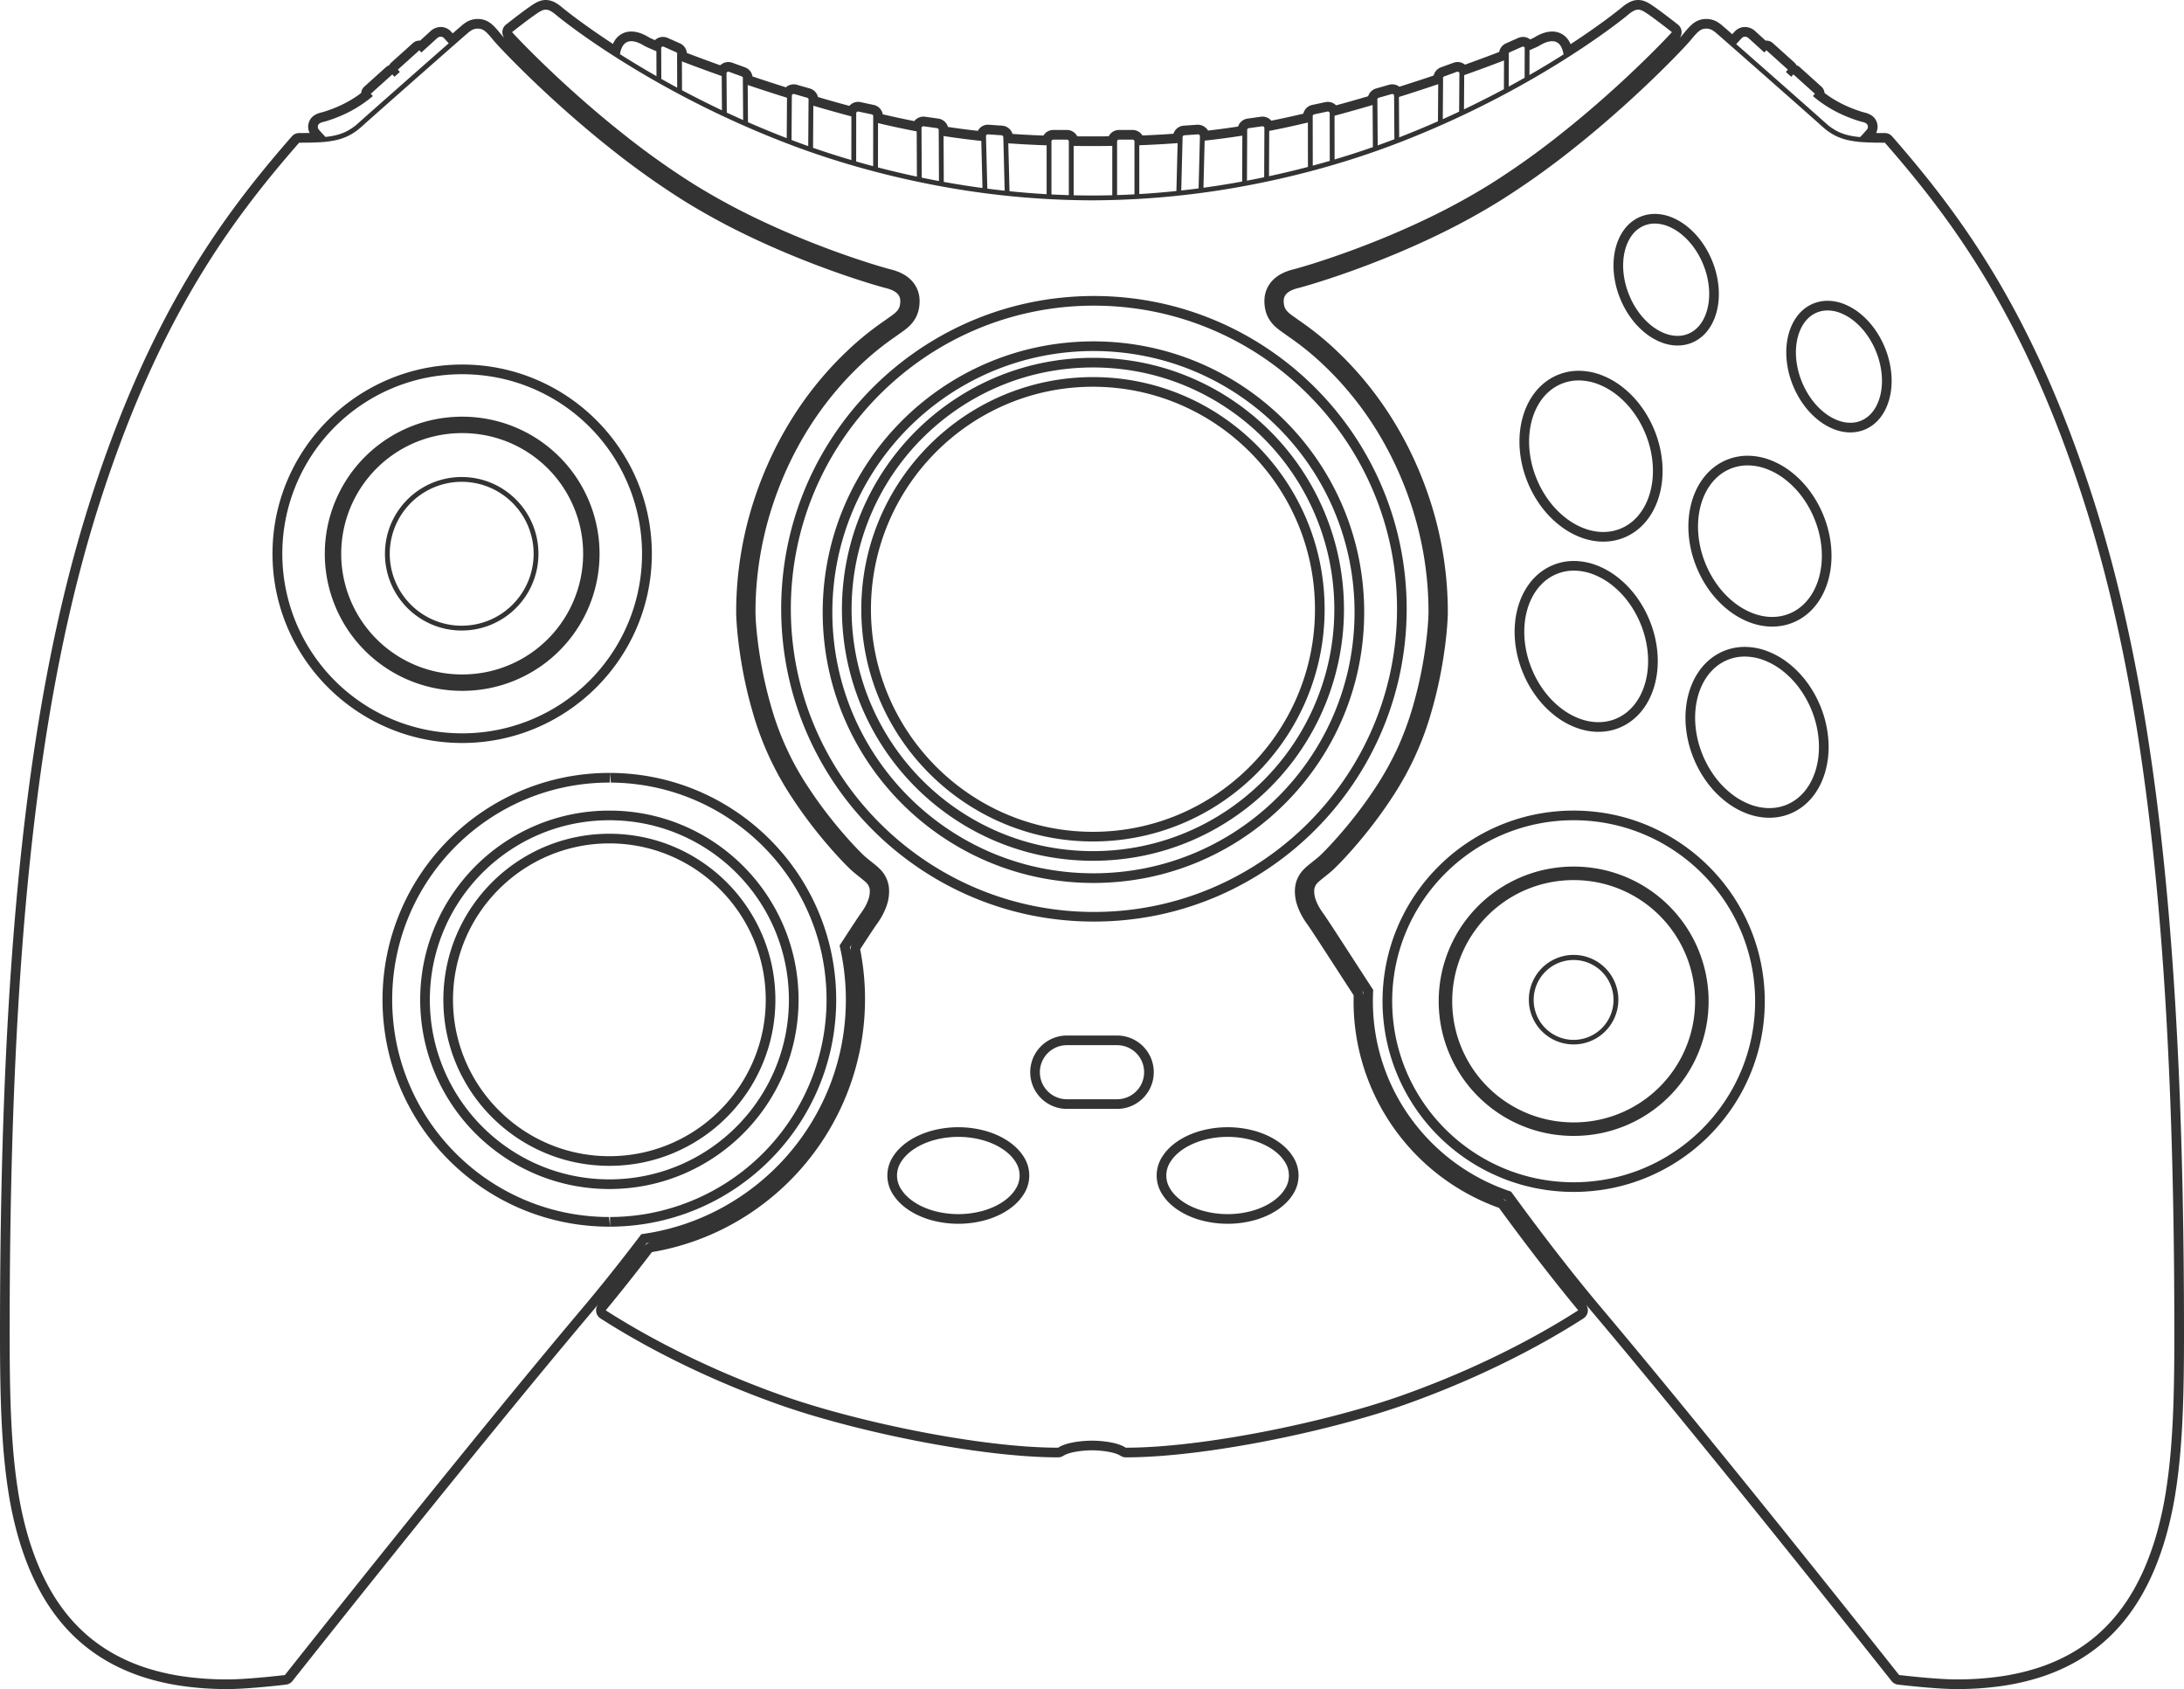
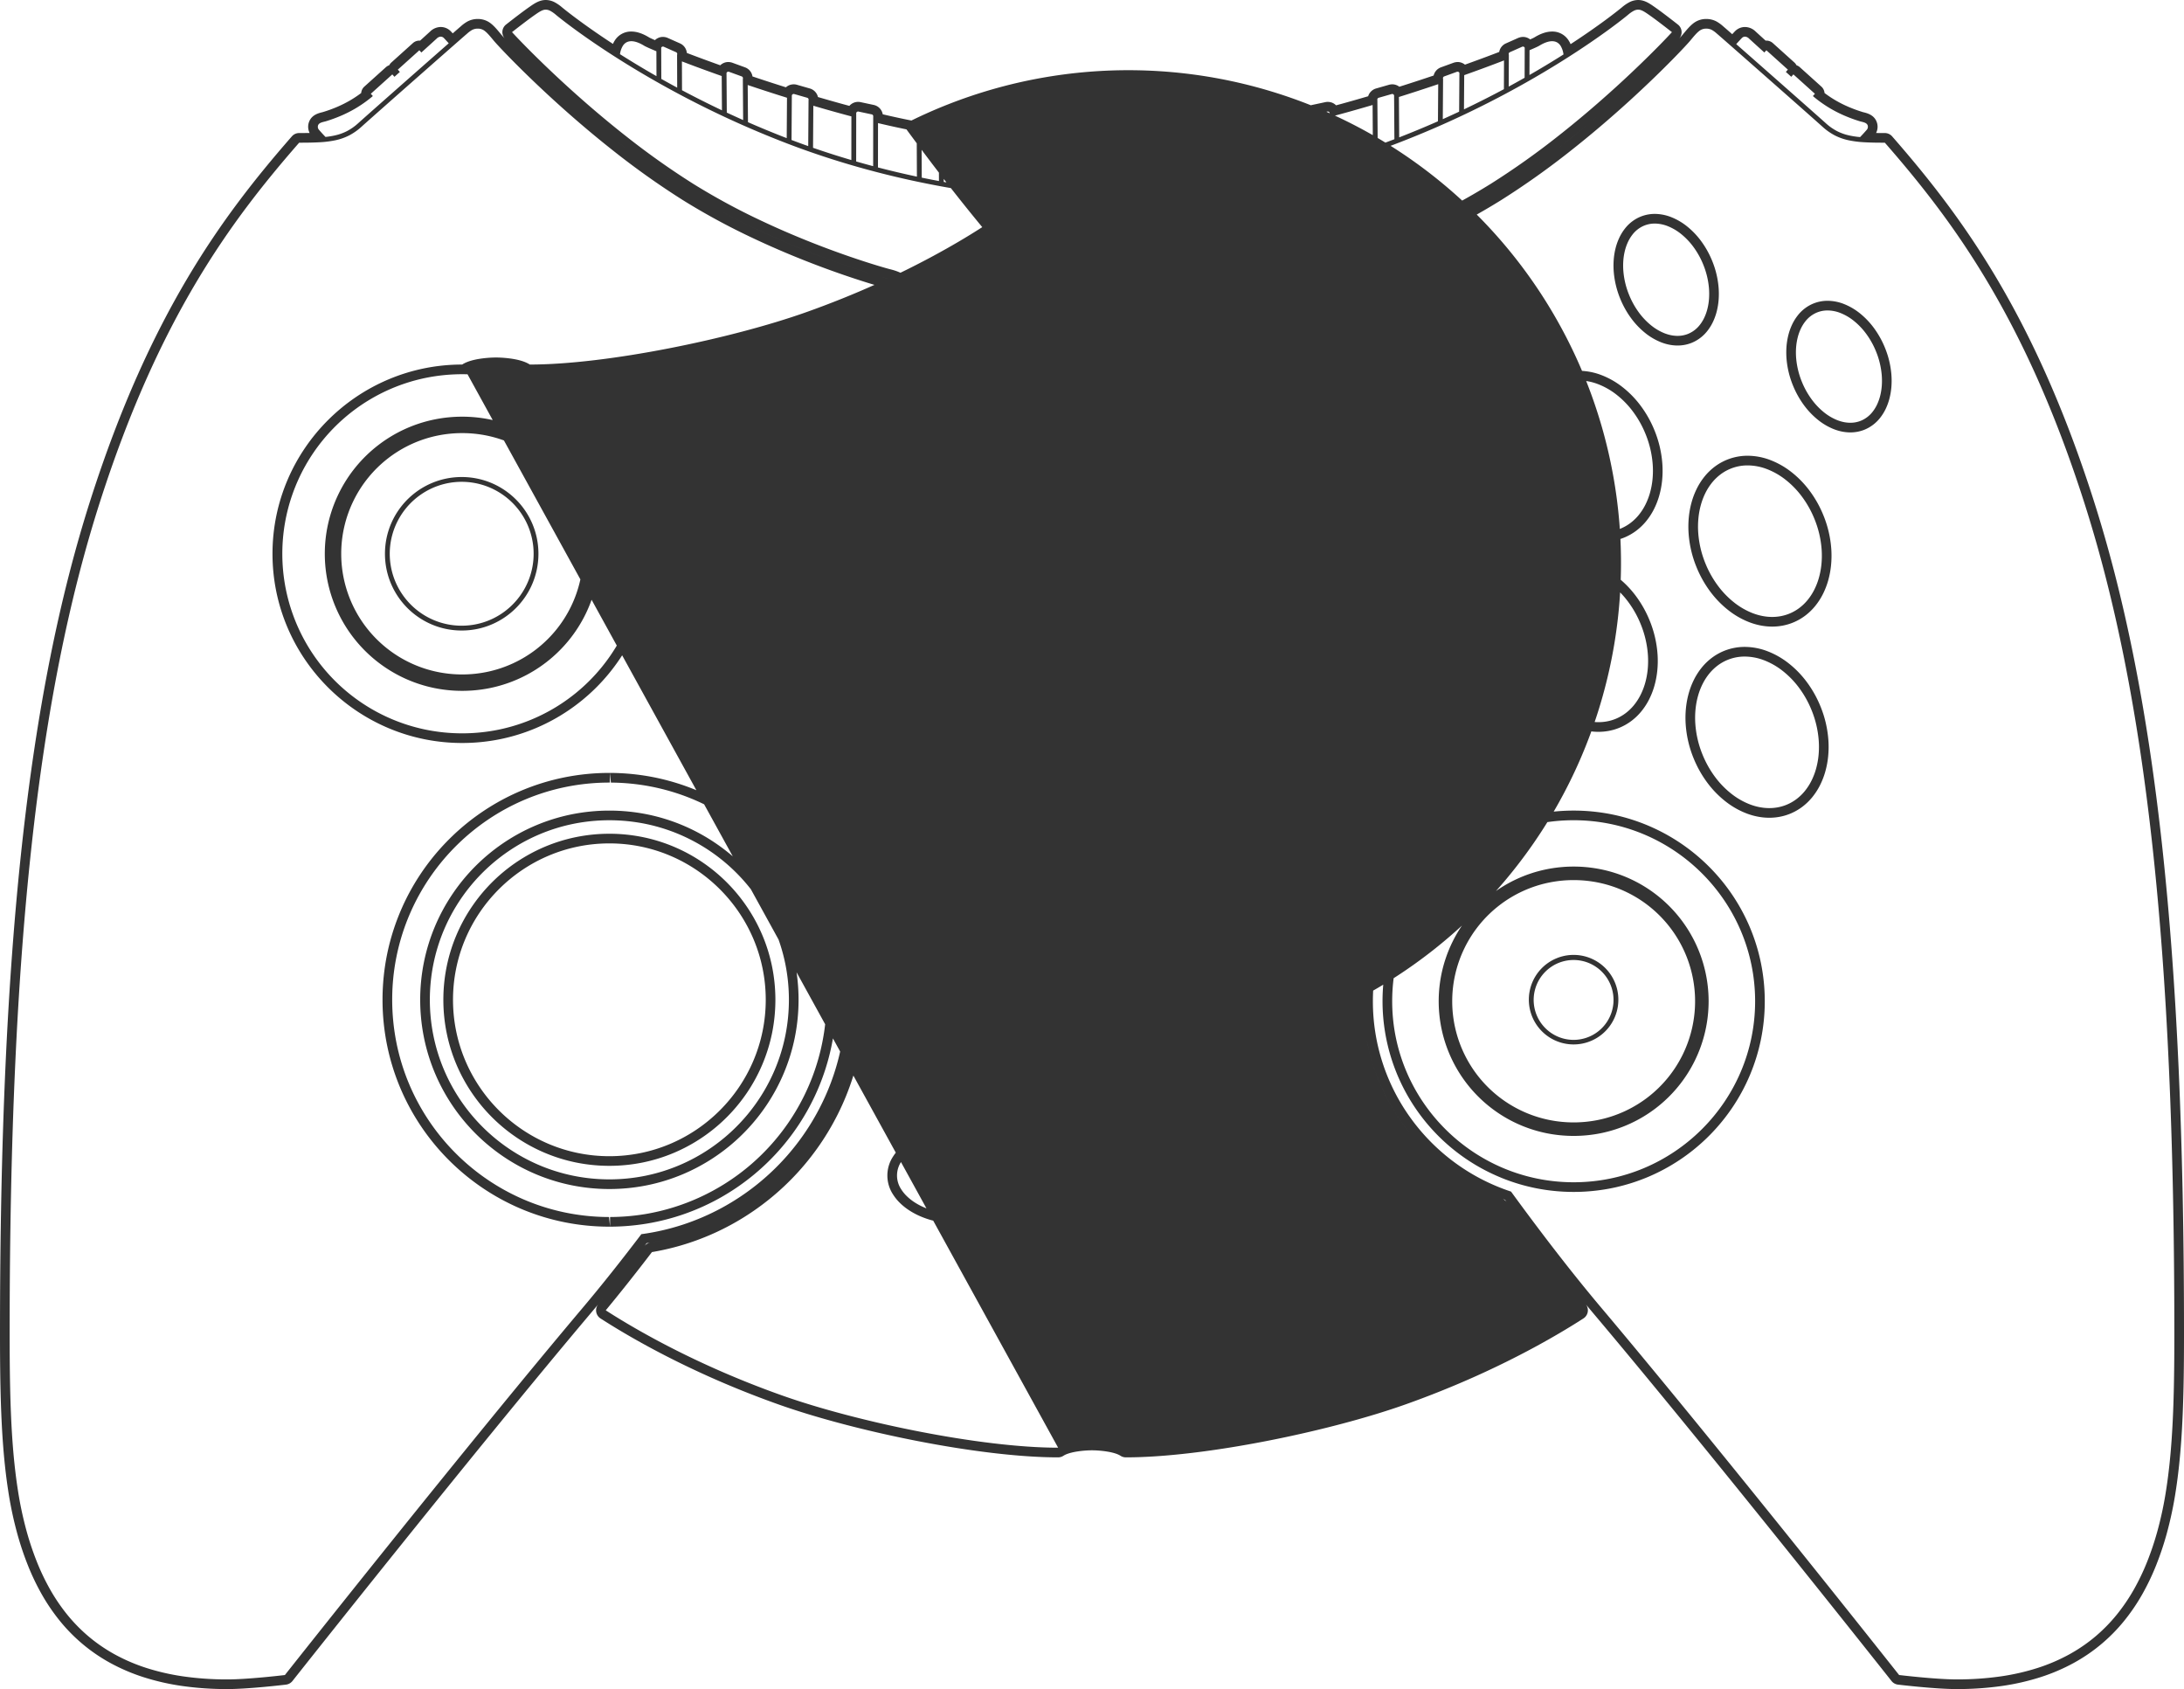
<svg xmlns="http://www.w3.org/2000/svg" viewBox="0 0 2262.648 1749.553" height="1749.553" width="2262.648">
-   <path fill="#333" transform="translate(10 10)" d="M2016.954,1729.552a319.812,319.812,0,0,0,45.311-3.064,235.764,235.764,0,0,0,38.7-8.8,187.62,187.62,0,0,0,32.635-13.964,167.013,167.013,0,0,0,27.113-18.541,168.776,168.776,0,0,0,22.136-22.538,191.05,191.05,0,0,0,17.705-25.952,235.331,235.331,0,0,0,13.816-28.784,304.824,304.824,0,0,0,10.474-31.035,377.062,377.062,0,0,0,9.612-45.585c2.32-15.246,4.073-31.588,5.36-49.963,2.487-35.5,2.83-74.212,2.83-110.758,0-198.99-7.362-363.391-22.507-502.6-3.8-34.936-8.176-68.94-13-101.068-4.814-32.042-10.237-63.273-16.116-92.823-5.847-29.39-12.344-58.114-19.312-85.373-6.9-27.013-14.505-53.5-22.591-78.716-7.465-23.28-15.393-46.006-23.564-67.545-7.815-20.6-16.091-40.739-24.6-59.862-8.08-18.16-16.638-36-25.437-53.017-8.3-16.041-17.069-31.857-26.078-47.01a870.68,870.68,0,0,0-53.276-79.354c-15.661-20.81-32.643-41.588-53.444-65.39-6.6,0-14.247-.053-20.984-.447a105.762,105.762,0,0,1-16.779-2.123,57.115,57.115,0,0,1-14.044-4.97,60.2,60.2,0,0,1-12.779-8.986c-15.941-14.363-103.923-91.769-108.4-95.567q-.463-.393-.9-.768l-.027-.024a30.41,30.41,0,0,0-5.075-3.8,12.456,12.456,0,0,0-6.151-1.465,11.349,11.349,0,0,0-7.644,2.812c-2.474,2-5.177,5.2-8.725,9.517-1.763,2.142-8.62,9.655-19.511,20.694-9.254,9.381-24.3,24.217-43.4,41.621-20.281,18.472-40.826,35.918-61.06,51.854a827.373,827.373,0,0,1-72.481,51.392,704.046,704.046,0,0,1-72.04,39.05c-21.045,9.95-43.344,19.4-66.278,28.1-20.861,7.913-38.381,13.717-49.406,17.192-12.952,4.083-20.479,6.091-21.425,6.317-5.311,1.268-9.135,2.926-11.691,5.066a10.516,10.516,0,0,0-3.983,8.5c0,4.275.868,7.2,2.9,9.787,1.954,2.482,4.891,4.556,8.955,7.425l.31.218c1.111.785,2.258,1.6,3.508,2.5.421.306,1.06.75,1.8,1.263l.022.015a309.319,309.319,0,0,1,36.484,29.549,353.2,353.2,0,0,1,27.812,29.317,363.028,363.028,0,0,1,29.219,39.772,376.269,376.269,0,0,1,22,39.9,387.788,387.788,0,0,1,18.866,47.546,373.906,373.906,0,0,1,18.147,114.718c0,5.269-.508,13.593-1.361,22.265-1.15,11.69-2.926,24.3-5.135,36.471a441.407,441.407,0,0,1-10.48,44.716,316.4,316.4,0,0,1-41.792,90.346c-7.943,12.09-16.9,24.315-26.618,36.337-9.257,11.449-17.39,20.449-22.583,25.984-5.785,6.167-10.425,10.694-12.287,12.29-3.236,2.775-5.993,4.968-8.209,6.73l-.05.039c-3.62,2.878-6.011,4.78-7.578,6.812a11.493,11.493,0,0,0-2.339,7.358,24.5,24.5,0,0,0,1.36,8.147,45.1,45.1,0,0,0,3.253,7.4,57.818,57.818,0,0,0,4.813,7.459c5.322,7.687,14.755,22.253,27.813,42.412l.277.429c6.127,9.46,14.519,22.416,23.61,36.364-.219,3.877-.33,7.828-.33,11.741a206.075,206.075,0,0,0,40.431,122.8,208.845,208.845,0,0,0,102.7,74.368c14.226,19.522,28.127,38.123,41.314,55.287,18.234,23.735,35.823,45.661,52.278,65.168,28.282,33.529,62.1,74.389,100.516,121.444,30.661,37.557,64.38,79.22,100.218,123.831,59.441,73.994,105.751,132.521,107.693,134.976l.026.034c.369.046,37.861,4.542,59.455,4.542m-471.988-519.759h0A197.584,197.584,0,0,1,1422.345,1030.2c0-.161-.005-.321-.007-.481l0-.114c-.011-.849-.015-1.67-.015-2.507v-.316a198.5,198.5,0,0,1,4.023-39.487,196.134,196.134,0,0,1,29.022-69.475c.725-1.088,1.493-2.216,2.285-3.352a199.51,199.51,0,0,1,18.789-23.052c2.344-2.472,4.783-4.915,7.248-7.259a197.543,197.543,0,0,1,92.848-49.714l.269-.06c2.153-.482,4.363-.937,6.571-1.354l.162-.03a201.443,201.443,0,0,1,73.561,0l.086.016.034.006.042.008c2.159.406,4.373.862,6.58,1.354l.267.06a197.953,197.953,0,0,1,92.812,49.68l.01.009.007.007c2.182,2.073,4.363,4.246,6.483,6.456a197.769,197.769,0,0,1,39.343,59.626A196.1,196.1,0,0,1,1814.3,987.3a198.509,198.509,0,0,1,4.022,39.173v.238c0,.025,0,.049,0,.075v.635c0,.024,0,.05,0,.074v.239a198.512,198.512,0,0,1-4.022,39.174,196.152,196.152,0,0,1-29.793,70.621,199.15,199.15,0,0,1-21.741,26.757c-1.648,1.7-3.342,3.391-5.036,5.019a198.34,198.34,0,0,1-58.411,38.955l-.06.026-.109.048-.094.041c-.861.373-1.665.714-2.455,1.043l-.019.008-.04.016-.046.019a197.61,197.61,0,0,1-32.1,10.234l-.028.006a.217.217,0,0,1-.035.007l-.2.047c-2.372.534-4.767,1.027-7.121,1.467l-.1.017-.052.01-.017,0a200.358,200.358,0,0,1-36.52,3.353h-.618a199.969,199.969,0,0,1-38.354-3.824,197.449,197.449,0,0,1-36.383-10.982M1797.609,660.07a66.175,66.175,0,0,1,23.217,4.361,83.838,83.838,0,0,1,21.967,12.428,101.56,101.56,0,0,1,19.008,19.506,114.4,114.4,0,0,1,14.342,25.6,112.809,112.809,0,0,1,8.1,34.931,101.385,101.385,0,0,1-.279,16.785,90.575,90.575,0,0,1-2.994,15.734,78.816,78.816,0,0,1-5.58,14.239,68,68,0,0,1-8.039,12.3,59.951,59.951,0,0,1-10.371,9.909,56.459,56.459,0,0,1-12.575,7.074c-13.737,5.55-29.376,5.453-44.6-.245a83.8,83.8,0,0,1-21.966-12.428,101.493,101.493,0,0,1-19.008-19.506,114.339,114.339,0,0,1-14.341-25.6,112.793,112.793,0,0,1-8.1-34.932,101.337,101.337,0,0,1,.279-16.785,90.687,90.687,0,0,1,2.994-15.735,78.84,78.84,0,0,1,5.579-14.239,68.106,68.106,0,0,1,8.04-12.3,59.945,59.945,0,0,1,10.37-9.909,56.449,56.449,0,0,1,33.961-11.19m-177-89a66.167,66.167,0,0,1,23.216,4.362,83.8,83.8,0,0,1,21.967,12.428,101.56,101.56,0,0,1,19.008,19.507,114.368,114.368,0,0,1,14.342,25.6,112.8,112.8,0,0,1,8.1,34.933,101.262,101.262,0,0,1-.278,16.784,90.716,90.716,0,0,1-2.994,15.735,78.85,78.85,0,0,1-5.58,14.239,68,68,0,0,1-8.039,12.3,59.962,59.962,0,0,1-10.371,9.908,56.424,56.424,0,0,1-12.575,7.075c-13.738,5.549-29.373,5.454-44.6-.245a83.807,83.807,0,0,1-21.966-12.428,101.562,101.562,0,0,1-19.009-19.507,114.391,114.391,0,0,1-14.342-25.6,112.815,112.815,0,0,1-8.1-34.933,101.25,101.25,0,0,1,.279-16.784,90.624,90.624,0,0,1,2.993-15.735,78.911,78.911,0,0,1,5.58-14.239,67.991,67.991,0,0,1,8.039-12.3,59.97,59.97,0,0,1,10.371-9.908,56.443,56.443,0,0,1,33.96-11.191m180-109a66.177,66.177,0,0,1,23.216,4.361,83.835,83.835,0,0,1,21.967,12.428,101.571,101.571,0,0,1,19.008,19.506,114.383,114.383,0,0,1,14.342,25.6,112.8,112.8,0,0,1,8.1,34.931,101.205,101.205,0,0,1-.279,16.785,90.637,90.637,0,0,1-2.993,15.734,78.856,78.856,0,0,1-5.58,14.239,68.03,68.03,0,0,1-8.039,12.3,59.955,59.955,0,0,1-10.371,9.909,56.469,56.469,0,0,1-12.575,7.074c-13.741,5.551-29.369,5.455-44.6-.245a83.793,83.793,0,0,1-21.966-12.428,101.553,101.553,0,0,1-19.009-19.506,114.382,114.382,0,0,1-14.342-25.6,112.8,112.8,0,0,1-8.1-34.932,101.263,101.263,0,0,1,.279-16.785,90.509,90.509,0,0,1,2.992-15.735,79,79,0,0,1,5.58-14.239,68.094,68.094,0,0,1,8.04-12.3,59.913,59.913,0,0,1,10.371-9.909,56.441,56.441,0,0,1,33.959-11.191m-175-88a66.2,66.2,0,0,1,23.216,4.361,83.852,83.852,0,0,1,21.967,12.428,101.552,101.552,0,0,1,19.008,19.507,114.358,114.358,0,0,1,14.342,25.6,112.819,112.819,0,0,1,8.1,34.933,101.368,101.368,0,0,1-.279,16.784,90.476,90.476,0,0,1-2.993,15.735,78.913,78.913,0,0,1-5.579,14.239,68.028,68.028,0,0,1-8.04,12.3,59.948,59.948,0,0,1-10.37,9.909,56.46,56.46,0,0,1-12.575,7.074c-13.74,5.55-29.369,5.455-44.6-.244a83.789,83.789,0,0,1-21.967-12.429,101.512,101.512,0,0,1-19.009-19.506,114.456,114.456,0,0,1-14.341-25.6,112.8,112.8,0,0,1-8.1-34.931,101.342,101.342,0,0,1,.279-16.785,90.81,90.81,0,0,1,2.993-15.735,78.932,78.932,0,0,1,5.58-14.239,68.027,68.027,0,0,1,8.039-12.3,60.026,60.026,0,0,1,10.371-9.909,56.449,56.449,0,0,1,33.961-11.191m257.766-72.5a47.043,47.043,0,0,1,17.324,3.465,63.772,63.772,0,0,1,16.581,9.85,81.42,81.42,0,0,1,14.514,15.412,94.287,94.287,0,0,1,11.125,20.153,92.907,92.907,0,0,1,6.528,26.959,81.47,81.47,0,0,1,.083,12.883,70.973,70.973,0,0,1-1.922,12.029,59.729,59.729,0,0,1-3.842,10.837,49.453,49.453,0,0,1-5.676,9.3,39.612,39.612,0,0,1-16.511,12.646c-9.748,3.938-20.922,3.7-31.941-.659a63.771,63.771,0,0,1-16.58-9.85,81.4,81.4,0,0,1-14.514-15.412,94.282,94.282,0,0,1-11.124-20.153,92.831,92.831,0,0,1-6.528-26.959,81.582,81.582,0,0,1-.084-12.883,71.024,71.024,0,0,1,1.922-12.03,59.623,59.623,0,0,1,3.842-10.837,49.376,49.376,0,0,1,5.675-9.3,39.615,39.615,0,0,1,16.511-12.647,38.853,38.853,0,0,1,14.616-2.805m-179-90a47.077,47.077,0,0,1,17.324,3.465,63.764,63.764,0,0,1,16.581,9.85,81.462,81.462,0,0,1,14.514,15.413,94.253,94.253,0,0,1,11.125,20.153,92.845,92.845,0,0,1,6.527,26.959,81.433,81.433,0,0,1,.084,12.883,70.839,70.839,0,0,1-1.922,12.029,59.56,59.56,0,0,1-3.841,10.837,49.442,49.442,0,0,1-5.676,9.3,39.609,39.609,0,0,1-16.51,12.646c-9.749,3.938-20.922,3.7-31.941-.659a63.734,63.734,0,0,1-16.581-9.85,81.447,81.447,0,0,1-14.514-15.412,94.249,94.249,0,0,1-11.124-20.153,92.867,92.867,0,0,1-6.527-26.959,81.482,81.482,0,0,1-.084-12.883,71.041,71.041,0,0,1,1.922-12.03,59.758,59.758,0,0,1,3.842-10.837,49.4,49.4,0,0,1,5.676-9.3,39.6,39.6,0,0,1,16.51-12.647,38.851,38.851,0,0,1,14.616-2.805M225.693,1729.552c8.765,0,21.609-.761,37.142-2.2,11.6-1.074,20.623-2.138,22.314-2.341l.024-.031c.442-.559,46.9-59.306,107.7-134.979,35.733-44.479,69.45-86.142,100.217-123.831,38.368-47,72.185-87.858,100.516-121.444,18.927-22.436,39.389-48.125,60.818-76.351a243.146,243.146,0,0,0,83.523-27.352,246.117,246.117,0,0,0,112.074-127.51,243.43,243.43,0,0,0,12.1-42.582,246.265,246.265,0,0,0-2.3-101.525c10.882-16.786,17.591-27.057,21.88-33.251a57.406,57.406,0,0,0,4.812-7.458,45.072,45.072,0,0,0,3.253-7.4,24.5,24.5,0,0,0,1.36-8.147,11.507,11.507,0,0,0-2.339-7.358c-1.57-2.035-3.961-3.936-7.582-6.815l-.021-.017c-2.206-1.754-4.951-3.936-8.235-6.75-1.856-1.589-6.492-6.114-12.286-12.29-5.189-5.529-13.319-14.525-22.583-25.984-9.716-12.016-18.672-24.242-26.618-36.337a316.292,316.292,0,0,1-41.792-90.346,441.23,441.23,0,0,1-10.481-44.716c-2.208-12.167-3.984-24.779-5.134-36.471-.853-8.683-1.362-17.007-1.362-22.265a373.929,373.929,0,0,1,18.147-114.718A388.086,388.086,0,0,1,789.7,461.531a376.469,376.469,0,0,1,22-39.9,363.264,363.264,0,0,1,29.219-39.772,352.744,352.744,0,0,1,27.812-29.317,309.665,309.665,0,0,1,36.485-29.55l.286-.2c.624-.434,1.163-.807,1.534-1.078,1.426-1.033,2.744-1.962,3.707-2.641l.11-.08c4.064-2.866,7-4.936,8.958-7.426,2.032-2.584,2.9-5.511,2.9-9.786a10.52,10.52,0,0,0-3.984-8.505c-2.556-2.142-6.38-3.8-11.691-5.065-.966-.232-8.576-2.266-21.424-6.318-11.005-3.468-28.51-9.266-49.406-17.192-22.963-8.709-45.262-18.165-66.278-28.1a703.928,703.928,0,0,1-72.039-39.05,827.145,827.145,0,0,1-72.481-51.392c-20.229-15.931-40.773-33.376-61.061-51.854-2.553-2.326-5.1-4.67-7.583-6.967-1.569-1.455-3.128-2.907-4.632-4.315C538.448,70.2,527.62,59.449,520.946,52.684c-10.9-11.047-17.751-18.556-19.511-20.694-3.544-4.308-6.244-7.511-8.725-9.517a11.355,11.355,0,0,0-7.644-2.812,12.454,12.454,0,0,0-6.151,1.465,30.44,30.44,0,0,0-5.069,3.793l-.032.029q-.439.375-.9.768c-4.456,3.781-92.416,81.169-108.4,95.568a60.219,60.219,0,0,1-12.779,8.986,57.069,57.069,0,0,1-14.045,4.97,105.6,105.6,0,0,1-16.779,2.123c-6.72.393-14.339.446-20.906.446h-.077c-20.79,23.789-37.772,44.566-53.445,65.39a871.009,871.009,0,0,0-53.276,79.354c-9.012,15.159-17.786,30.976-26.076,47.01-8.775,16.969-17.334,34.806-25.439,53.017-8.5,19.1-16.776,39.24-24.6,59.862-8.169,21.531-16.1,44.256-23.564,67.545-8.083,25.212-15.684,51.7-22.591,78.716-6.969,27.264-13.466,55.988-19.312,85.373-5.883,29.572-11.306,60.8-16.116,92.823-4.829,32.144-9.2,66.148-13,101.068C7.362,1007.173,0,1171.575,0,1370.565c0,36.545.343,75.257,2.829,110.759,1.29,18.381,3.043,34.724,5.361,49.962A377,377,0,0,0,17.8,1576.87a305.321,305.321,0,0,0,10.474,31.036,235.094,235.094,0,0,0,13.817,28.783,191.209,191.209,0,0,0,17.7,25.952,168.844,168.844,0,0,0,22.136,22.538,167.114,167.114,0,0,0,27.113,18.541,187.623,187.623,0,0,0,32.635,13.964,235.693,235.693,0,0,0,38.7,8.806,319.926,319.926,0,0,0,45.311,3.063M620.944,790.6h.734c.021,0,.043,0,.065,0h.467l.387,0h.381a237.37,237.37,0,0,1,40.321,3.733,234.328,234.328,0,0,1,108.641,50.87,235.32,235.32,0,0,1,69.033,96.679,234.147,234.147,0,0,1,10.672,36.837l0,.014a.133.133,0,0,0,.005.025l.038.192c0,.008,0,.017.006.026l.005.028a237.417,237.417,0,0,1,.751,89.272,234.389,234.389,0,0,1-52.515,110.033,236.081,236.081,0,0,1-62.253,51.5,233.468,233.468,0,0,1-77.651,27.616l-.265.044-.019,0-.3.048a237.735,237.735,0,0,1-36.493,3.074l-.139,0h-.238l-.376,0h-.467c-.022,0-.045,0-.068,0h-.731a236.815,236.815,0,0,1-46.984-4.775,234.011,234.011,0,0,1-41.073-12.433l-.066-.027c-.03-.011-.059-.023-.088-.036-2.283-.931-4.573-1.905-6.806-2.9a235.316,235.316,0,0,1-35.861-19.873l-.551-.374a236.974,236.974,0,0,1-31.99-26.073c-1.627-1.581-3.251-3.206-4.826-4.827a235.408,235.408,0,0,1-47.355-70.906c-.469-1.088-.944-2.218-1.453-3.453a233.833,233.833,0,0,1-12.8-41.966,236.827,236.827,0,0,1-4.775-46.983v-.754a236.849,236.849,0,0,1,4.775-46.984A234.243,234.243,0,0,1,403.231,937.9l.063-.154a.105.105,0,0,1,0-.012c.89-2.205,1.817-4.407,2.756-6.544a235.429,235.429,0,0,1,46.377-69l.018-.019c1.739-1.8,3.536-3.594,5.343-5.345a235.306,235.306,0,0,1,72.057-47.763,233.844,233.844,0,0,1,44.112-13.693,236.789,236.789,0,0,1,46.984-4.775m-152.123-423c108.35,0,196.5,87.925,196.5,196s-88.149,196-196.5,196-196.5-87.925-196.5-196,88.15-196,196.5-196m617.423,1121.942v0c10.738-7.069,32.588-7.3,35.044-7.3s24.308.229,35.044,7.3c19.314,0,42.039-1.544,67.545-4.589,23.954-2.857,49.671-6.951,76.435-12.167,25.866-5.04,51.446-10.878,76.031-17.349,24.672-6.492,46.989-13.265,66.334-20.131,24.827-8.812,49.51-18.731,73.36-29.481,20.034-9.029,39.7-18.743,58.459-28.872,18.026-9.731,35.039-19.736,50.565-29.735-14.072-16.991-28.928-35.654-44.154-55.472-12.142-15.8-24.894-32.829-37.9-50.606A227.06,227.06,0,0,1,1392.322,1027.1c0-2.048.028-4.127.083-6.179-7.736-11.886-14.99-23.086-20.29-31.268l-.249-.385c-12.715-19.63-21.9-33.812-27.085-41.331a79.352,79.352,0,0,1-6.221-9.7,65.042,65.042,0,0,1-4.685-10.729,44.35,44.35,0,0,1-2.344-14.862,31.377,31.377,0,0,1,6.5-19.08c3.043-3.947,6.533-6.723,10.951-10.238l.12-.094c2.051-1.631,4.6-3.661,7.583-6.215.956-.821,4.981-4.677,10.716-10.79,4.961-5.286,12.738-13.893,21.615-24.872,9.3-11.506,17.868-23.2,25.457-34.746a319.758,319.758,0,0,0,22.959-40.773,316.526,316.526,0,0,0,16.348-44.2,421.536,421.536,0,0,0,10-42.681c2.115-11.651,3.812-23.705,4.909-34.86.78-7.943,1.266-15.724,1.266-20.307a353.871,353.871,0,0,0-17.185-108.587,367.72,367.72,0,0,0-17.89-45.087,356.5,356.5,0,0,0-20.825-37.77,343.019,343.019,0,0,0-27.6-37.573,333.373,333.373,0,0,0-26.23-27.651,290.089,290.089,0,0,0-34.2-27.7l0,0-5.575-3.954c-4.92-3.472-9.568-6.752-13.327-11.528-4.835-6.146-7.185-13.394-7.185-22.158a30.62,30.62,0,0,1,11.139-23.835c4.989-4.178,11.495-7.183,19.889-9.187l.023-.006.063-.017c1.776-.471,8.465-2.288,19.971-5.916,10.777-3.4,27.908-9.073,48.328-16.817,22.457-8.518,44.265-17.765,64.822-27.484a683.806,683.806,0,0,0,69.984-37.926,806.806,806.806,0,0,0,70.71-50.147c19.869-15.646,40.045-32.781,59.968-50.926,18.765-17.091,33.542-31.665,42.634-40.881,7.145-7.242,11.935-12.332,14.693-15.328-11.028-8.629-18.153-14-23.826-17.959-4.774-3.329-7.909-5.351-11.2-5.351a10.242,10.242,0,0,0-4.677,1.268,32.476,32.476,0,0,0-5.819,4.084c-.26.218-6.5,5.416-18.011,13.884-10.655,7.84-28.193,20.2-51.23,34.594-24.044,15.02-49.336,29.3-75.169,42.446a996.58,996.58,0,0,1-98.011,43.431c-22.332,8.476-45.751,16.22-69.606,23.016-25.055,7.141-50.809,13.3-76.545,18.3A877.536,877.536,0,0,1,1121.288,197.5a877.506,877.506,0,0,1-166.776-16.471c-25.757-5.009-51.511-11.166-76.546-18.3-23.859-6.8-47.278-14.541-69.606-23.016a996.118,996.118,0,0,1-98.01-43.431c-25.836-13.147-51.127-27.428-75.169-42.446-44.431-27.754-69-48.275-69.241-48.479a32.394,32.394,0,0,0-5.819-4.083A10.24,10.24,0,0,0,555.444,0c-3.291,0-6.426,2.022-11.2,5.351-5.648,3.943-12.762,9.3-23.784,17.927,2.749,2.986,7.536,8.075,14.723,15.359,9.092,9.217,23.869,23.791,42.634,40.882,19.932,18.155,40.108,35.288,59.967,50.926a806.968,806.968,0,0,0,70.71,50.147,683.841,683.841,0,0,0,69.984,37.926c20.571,9.725,42.38,18.973,64.823,27.484,20.5,7.773,37.594,13.435,48.325,16.816,13.344,4.208,20.078,5.944,20.14,5.959,8.337,1.991,14.816,4.99,19.806,9.168a30.619,30.619,0,0,1,11.14,23.836c0,8.764-2.348,16.01-7.179,22.153-3.766,4.786-8.323,8-13.149,11.406l-.009.005-5.56,3.944a292.608,292.608,0,0,0-34.393,27.835,332.937,332.937,0,0,0-26.23,27.651,343.316,343.316,0,0,0-27.6,37.573,356.489,356.489,0,0,0-20.825,37.77,368.181,368.181,0,0,0-17.89,45.087A353.9,353.9,0,0,0,772.69,623.794c0,4.6.485,12.379,1.266,20.31,1.094,11.126,2.791,23.179,4.909,34.857a421.378,421.378,0,0,0,10,42.681,296.345,296.345,0,0,0,39.306,84.966c7.592,11.556,16.158,23.246,25.456,34.746,8.886,10.991,16.659,19.593,21.615,24.873,5.78,6.161,9.78,9.99,10.717,10.791,2.984,2.559,5.494,4.553,7.509,6.156l.2.161c4.412,3.51,7.9,6.283,10.946,10.235a31.4,31.4,0,0,1,6.5,19.076,44.326,44.326,0,0,1-2.346,14.864,64.878,64.878,0,0,1-4.682,10.723,78.683,78.683,0,0,1-6.223,9.7c-3.789,5.5-9.429,14.111-16.732,25.358a266.211,266.211,0,0,1-127.823,281.982,262.241,262.241,0,0,1-87.885,31.65c-16.591,21.707-32.7,42-47.866,60.317,15.533,10,32.555,20.008,50.593,29.746,18.764,10.129,38.424,19.836,58.434,28.853,23.824,10.738,48.489,20.65,73.311,29.459,19.329,6.862,41.648,13.636,66.334,20.131,24.6,6.474,50.179,12.311,76.032,17.349,26.745,5.213,52.462,9.307,76.435,12.167,25.492,3.045,48.217,4.589,67.545,4.592M1261.822,1157.6a103.433,103.433,0,0,1,28.609,3.929,88.788,88.788,0,0,1,12.485,4.61,75.285,75.285,0,0,1,10.878,6.106,61.1,61.1,0,0,1,8.975,7.4,48.434,48.434,0,0,1,6.776,8.493,35.675,35.675,0,0,1,0,38.924,48.345,48.345,0,0,1-6.776,8.493,61.065,61.065,0,0,1-8.975,7.4,75.287,75.287,0,0,1-10.878,6.106,88.7,88.7,0,0,1-12.485,4.609,106.118,106.118,0,0,1-57.219,0,88.752,88.752,0,0,1-12.485-4.609,75.342,75.342,0,0,1-10.878-6.106,61.078,61.078,0,0,1-8.975-7.4,48.35,48.35,0,0,1-6.776-8.493,35.675,35.675,0,0,1,0-38.924,48.417,48.417,0,0,1,6.776-8.493,61.1,61.1,0,0,1,8.975-7.4,75.394,75.394,0,0,1,10.878-6.106,88.92,88.92,0,0,1,12.485-4.61,103.453,103.453,0,0,1,28.61-3.929m-279,0a103.432,103.432,0,0,1,28.609,3.929,88.889,88.889,0,0,1,12.485,4.61,75.282,75.282,0,0,1,10.878,6.106,61.1,61.1,0,0,1,8.975,7.4,48.372,48.372,0,0,1,6.776,8.493,35.675,35.675,0,0,1,0,38.924,48.39,48.39,0,0,1-6.776,8.493,60.973,60.973,0,0,1-8.975,7.4,75.284,75.284,0,0,1-10.878,6.106,88.829,88.829,0,0,1-12.485,4.609,106.118,106.118,0,0,1-57.219,0,88.722,88.722,0,0,1-12.485-4.609,75.264,75.264,0,0,1-10.878-6.106,61,61,0,0,1-8.975-7.4,48.39,48.39,0,0,1-6.776-8.493,35.676,35.676,0,0,1,0-38.924,48.434,48.434,0,0,1,6.776-8.493,61.207,61.207,0,0,1,8.975-7.4,75.334,75.334,0,0,1,10.878-6.106,88.919,88.919,0,0,1,12.485-4.61,103.443,103.443,0,0,1,28.61-3.929m112.5-95h52a38,38,0,1,1,0,76h-52a38,38,0,1,1,0-76m28-766a326.428,326.428,0,0,1,65.3,6.583,322.231,322.231,0,0,1,115.854,48.752,324.948,324.948,0,0,1,117.387,142.55,322.334,322.334,0,0,1,18.879,60.818,327.157,327.157,0,0,1,0,130.6,322.246,322.246,0,0,1-48.752,115.854,324.937,324.937,0,0,1-142.55,117.386,322.362,322.362,0,0,1-60.818,18.879,328.659,328.659,0,0,1-130.595,0A322.256,322.256,0,0,1,942.17,889.266,324.946,324.946,0,0,1,824.783,746.715,322.3,322.3,0,0,1,805.9,685.9a327.154,327.154,0,0,1,0-130.6,322.2,322.2,0,0,1,48.751-115.854A324.941,324.941,0,0,1,997.206,322.062a322.5,322.5,0,0,1,60.817-18.879,326.447,326.447,0,0,1,65.3-6.583m497,918c103.664,0,188-84.112,188-187.5s-84.336-187.5-188-187.5-188,84.112-188,187.5,84.336,187.5,188,187.5m0-327a141.514,141.514,0,0,1,28.215,2.834,139.479,139.479,0,0,1,0,273.332,142.469,142.469,0,0,1-56.43,0,139.48,139.48,0,0,1,0-273.332,141.512,141.512,0,0,1,28.215-2.834m-999,324a187.381,187.381,0,0,0,37.486-3.779,184.955,184.955,0,0,0,66.508-27.987A186.522,186.522,0,0,0,792.7,1098a185.1,185.1,0,0,0,10.839-34.914,187.842,187.842,0,0,0,0-74.971,185.03,185.03,0,0,0-27.987-66.509,186.537,186.537,0,0,0-81.834-67.388,185.089,185.089,0,0,0-34.914-10.838,188.685,188.685,0,0,0-74.971,0,184.983,184.983,0,0,0-66.509,27.986A186.547,186.547,0,0,0,449.938,953.2,185.151,185.151,0,0,0,439.1,988.115a187.8,187.8,0,0,0,0,74.971,184.97,184.97,0,0,0,27.987,66.509,186.562,186.562,0,0,0,81.834,67.389,185,185,0,0,0,34.915,10.838,187.367,187.367,0,0,0,37.485,3.779m0-358a173.239,173.239,0,0,1,34.664,3.494,171.058,171.058,0,0,1,61.5,25.88,172.521,172.521,0,0,1,62.317,75.676,171.187,171.187,0,0,1,10.022,32.286,173.706,173.706,0,0,1,0,69.328,171.034,171.034,0,0,1-25.881,61.5,172.514,172.514,0,0,1-75.675,62.316,171.17,171.17,0,0,1-32.286,10.021,174.384,174.384,0,0,1-69.328,0,171.027,171.027,0,0,1-61.5-25.88,172.492,172.492,0,0,1-62.316-75.674,171.1,171.1,0,0,1-10.023-32.288,173.663,173.663,0,0,1,0-69.328,171.082,171.082,0,0,1,25.881-61.5,172.491,172.491,0,0,1,75.675-62.317A171.145,171.145,0,0,1,586.658,857.1a173.218,173.218,0,0,1,34.664-3.494m923.645,356.191h0M621.321,1187.6c89.327,0,162-72.673,162-162s-72.673-162-162-162-162,72.673-162,162,72.673,162,162,162m999-35a127.392,127.392,0,0,0,25.394-2.55,125.478,125.478,0,0,0,0-245.9,128.321,128.321,0,0,0-50.787,0,125.478,125.478,0,0,0,0,245.9,127.393,127.393,0,0,0,25.393,2.55m0-173.5a46.369,46.369,0,1,1-18.1,3.656,46.218,46.218,0,0,1,18.1-3.656m0,88a41.363,41.363,0,1,0-16.153-3.26,41.253,41.253,0,0,0,16.153,3.26m-497-132.5c173.14,0,314-140.86,314-314s-140.86-314-314-314-314,140.86-314,314,140.86,314,314,314m-.5-591a282.553,282.553,0,0,1,56.531,5.7,278.951,278.951,0,0,1,100.3,42.206,281.324,281.324,0,0,1,101.627,123.412,279.193,279.193,0,0,1,16.344,52.653,283.25,283.25,0,0,1,0,113.061,278.951,278.951,0,0,1-42.206,100.3A281.326,281.326,0,0,1,1232,882.557a279.077,279.077,0,0,1-52.653,16.344,284.518,284.518,0,0,1-113.062,0,278.956,278.956,0,0,1-100.3-42.206A281.326,281.326,0,0,1,864.365,733.283,279.094,279.094,0,0,1,848.02,680.63a283.232,283.232,0,0,1,0-113.061,278.951,278.951,0,0,1,42.206-100.3,281.326,281.326,0,0,1,123.412-101.627A279.239,279.239,0,0,1,1066.29,349.3a282.555,282.555,0,0,1,56.531-5.7m-.5,528a251.339,251.339,0,0,0,50.384-5.089,248.38,248.38,0,0,0,89.394-37.692,250.764,250.764,0,0,0-42.467-438.533,248.364,248.364,0,0,0-46.927-14.6,253.12,253.12,0,0,0-100.768,0,248.373,248.373,0,0,0-89.394,37.692,250.764,250.764,0,0,0,42.467,438.533,248.261,248.261,0,0,0,46.928,14.6,251.339,251.339,0,0,0,50.384,5.089m0-491c132.336,0,240,107.889,240,240.5s-107.664,240.5-240,240.5-240-107.888-240-240.5,107.664-240.5,240-240.5m-653.5,369a188.275,188.275,0,0,0,37.586-3.78,185.986,185.986,0,0,0,0-364.442,189.691,189.691,0,0,0-75.172,0,185.985,185.985,0,0,0,0,364.442,188.289,188.289,0,0,0,37.586,3.78m0-328a144.112,144.112,0,0,1,28.719,2.885,141.979,141.979,0,0,1,0,278.229,144.978,144.978,0,0,1-57.438,0,141.979,141.979,0,0,1,0-278.229,144.111,144.111,0,0,1,28.719-2.885m0,267a126.939,126.939,0,0,0,25.293-2.539,124.978,124.978,0,0,0,0-244.922,127.84,127.84,0,0,0-50.586,0,124.978,124.978,0,0,0,0,244.922,126.938,126.938,0,0,0,25.293,2.539m-.5-204.5a80.054,80.054,0,0,1,16.019,1.616,79.08,79.08,0,0,1,28.432,11.964,79.711,79.711,0,0,1,28.8,34.976,79.03,79.03,0,0,1,4.634,14.926,80.271,80.271,0,0,1,0,32.039,79.121,79.121,0,0,1-11.964,28.432,79.731,79.731,0,0,1-34.976,28.8,79.118,79.118,0,0,1-14.926,4.634,80.612,80.612,0,0,1-32.038,0A79.09,79.09,0,0,1,423.87,629.52a79.714,79.714,0,0,1-28.8-34.975,79.117,79.117,0,0,1-4.633-14.926,80.272,80.272,0,0,1,0-32.039A79.078,79.078,0,0,1,402.4,519.149a79.725,79.725,0,0,1,34.976-28.8,79.176,79.176,0,0,1,14.926-4.633,80.056,80.056,0,0,1,16.019-1.616m0,154a74.136,74.136,0,0,0,41.652-12.722,74.725,74.725,0,0,0,26.994-32.78,74.4,74.4,0,0,0-6.869-70.65,74.731,74.731,0,0,0-32.78-26.994,74.4,74.4,0,0,0-70.65,6.869,74.729,74.729,0,0,0-26.994,32.78,74.4,74.4,0,0,0,6.869,70.65,74.728,74.728,0,0,0,32.78,26.995,74.034,74.034,0,0,0,29,5.854M1121.29,192.5c6.932,0,14.008-.1,21.03-.279V141.132c-6.849.1-13.937.145-21.068.145h-.218V192.5h.256m-.257,0v-51.22c-6.385,0-12.679-.038-18.712-.111v51.1c6.232.148,12.528.224,18.71.227h0m-23.712-.361V136.6a2,2,0,0,0-2-2h-14.053a1.988,1.988,0,0,0-1.948,2v54.8c6,.309,12.057.554,18,.73h0m50-.064c5.935-.191,11.991-.452,18-.775V136.6a1.9,1.9,0,0,0-.011-.2,1.992,1.992,0,0,0-1.989-1.8h-14a2,2,0,0,0-2,2l0,55.471m-73-.938V140.529c-13.891-.472-26.881-1.156-39.713-2.091l1.265,49.621c12.811,1.311,25.746,2.346,38.448,3.074h0m96-.121c12.7-.759,25.638-1.824,38.454-3.167l1.263-49.6c-12.858.973-25.849,1.689-39.718,2.191v50.575m-139.462-3.479h0l-1.407-55.264a2,2,0,0,0-1.858-2.135l-13.966-.976c-.045,0-.094-.006-.142-.006a2,2,0,0,0-1.992,1.861l1.386,54.389c5.971.769,12.019,1.487,17.976,2.131h0m182.932-.228c5.951-.658,12-1.389,17.979-2.174l1.379-54.12a2.01,2.01,0,0,0-2.135-1.855l-13.966.976a2.007,2.007,0,0,0-1.817,1.583,1.972,1.972,0,0,0-.044.423c0,.044,0,.087.006.129l-1.4,55.038h0m-205.929-2.564h0l-1.243-48.783c-13.288-1.4-26.064-3.053-39.063-5.062l.218,47.529c13.312,2.4,26.8,4.526,40.086,6.314l0,0m228.928-.283c13.283-1.82,26.768-3.975,40.082-6.409l.216-47.557c-12.857,2.031-26,3.776-39.057,5.189l-1.242,48.776h0m-274.019-6.95h0l-.239-52.494a2.22,2.22,0,0,0,.018-.28,2.007,2.007,0,0,0-1.723-1.979l-13.862-1.948a2.035,2.035,0,0,0-.283-.02,2.008,2.008,0,0,0-1.977,1.722l.236,51.5c3.509.726,7.051,1.436,10.525,2.111,2.42.471,4.876.939,7.3,1.39h0v0m0,0h0m319.107-.387h0c1.747-.329,3.508-.666,5.235-1,4.155-.807,8.392-1.662,12.593-2.541l.233-51.069a1.961,1.961,0,0,0-.092-.381,2,2,0,0,0-1.7-1.331,2.147,2.147,0,0,0-.468.011l-13.864,1.948a2,2,0,0,0-1.7,2.259l-.238,52.107m-341.939-4.163-.215-46.865c-13.141-2.5-26.248-5.308-40.069-8.588l-.05,45.931c13.289,3.455,26.86,6.659,40.334,9.522m364.773-.442c13.471-2.9,27.041-6.131,40.332-9.62l-.05-46.005c-13.856,3.325-26.961,6.173-40.067,8.708l-.214,46.917M894.6,162.122l.056-51.279a2,2,0,0,0-1.541-2.371l-13.693-2.911c-.077-.015-.152-.027-.223-.034a1.97,1.97,0,0,0-2.149,1.575L877,157.245c.782.225,1.569.451,2.338.67,5.038,1.436,10.174,2.851,15.264,4.2l0,0m455.437-.553c4.4-1.183,8.842-2.411,13.2-3.654,1.443-.411,2.923-.836,4.4-1.266l-.054-49.549a2,2,0,0,0-1.953-1.585c-.047,0-.1,0-.164.006a1.974,1.974,0,0,0-.254.038l-13.694,2.911a2,2,0,0,0-1.542,2.371l.057,50.727M872,155.793l.049-45.225c-4.387-1.162-8.866-2.373-13.31-3.6-8.589-2.371-17.377-4.878-26.121-7.449l-.3,43.569c12.951,4.494,26.3,8.769,39.683,12.7v0m500.641-.612c13.387-3.974,26.736-8.284,39.678-12.813l-.3-43.608c-9.647,2.853-19.3,5.614-28.69,8.207-3.6.994-7.209,1.975-10.734,2.916l.049,45.3M827.33,141.338v0l.336-47.623a2.008,2.008,0,0,0-1.379-2.449L812.83,87.406a2,2,0,0,0-2.406,1.171c-.019.049-.037.1-.053.148l0,.01c0,.014-.009.028-.013.042L810.036,135l.1.037c5.642,2.141,11.427,4.262,17.195,6.3h0m589.981-.733c5.08-1.814,10.172-3.688,15.133-5.572.689-.261,1.379-.525,2.067-.786l.092-.036-.316-45.433a1.985,1.985,0,0,0-.974-1.209,2.022,2.022,0,0,0-1.5-.162l-13.457,3.858a2.006,2.006,0,0,0-1.374,2.474l.328,46.866m-612.261-7.519v0l.288-41.83c-13.459-4.194-27.152-8.635-40.7-13.2l.276,38.5c13.273,5.813,26.777,11.375,40.134,16.532h0m634.54-.8c13.358-5.192,26.865-10.792,40.147-16.645l.274-38.459c-13.6,4.6-27.3,9.066-40.712,13.267l.291,41.836M1917.08,132c2.342-2.44,4.917-5.255,6.719-7.348a4.746,4.746,0,0,0,1.089-4.92c-.965-2.368-3.631-3.016-7.006-3.836l-.113-.027q-.29-.07-.588-.144a155.471,155.471,0,0,1-16.354-5.977,133.551,133.551,0,0,1-13.315-6.651,129.213,129.213,0,0,1-19.349-13.612l2.115-2.348-22.295-20.074-2.227,2.471c-1.85-1.666-3.734-3.364-5.6-5.046l2.119-2.353-22.295-20.074-2.084,2.316c-8.589-7.772-14.672-13.3-15.876-14.421a6.319,6.319,0,0,0-4.211-2,4.616,4.616,0,0,0-3.135,1.326c-.419.4-2.412,2.562-5.924,6.425,25.828,22.68,80.437,70.781,92.725,81.852a55.258,55.258,0,0,0,11.721,8.256,52.2,52.2,0,0,0,12.833,4.532A88.46,88.46,0,0,0,1917.079,132h0m-1589.874-.161a83.954,83.954,0,0,0,9.4-1.486,52.089,52.089,0,0,0,12.833-4.531,55.257,55.257,0,0,0,11.723-8.256c12.515-11.275,68.478-60.563,93.723-82.727-3.013-3.311-4.739-5.178-5.128-5.55a4.611,4.611,0,0,0-3.134-1.326,6.322,6.322,0,0,0-4.212,2c-1.229,1.146-7.311,6.672-15.874,14.421l-2.086-2.316-22.3,20.074,2.119,2.354c-1.766,1.594-3.651,3.291-5.6,5.046l-2.226-2.472L374.161,87.14l2.115,2.349A129.265,129.265,0,0,1,356.927,103.1a133.766,133.766,0,0,1-13.315,6.65,155.619,155.619,0,0,1-16.353,5.977l-.7.171c-3.374.82-6.04,1.468-7.006,3.836a4.748,4.748,0,0,0,1.09,4.92c1.78,2.066,4.234,4.753,6.564,7.186h0m432.691-17.5v0L759.593,71.7c.008-.021.015-.043.025-.073a1.994,1.994,0,0,0-1.22-2.49L745.24,64.351a2.048,2.048,0,0,0-2.562,1.2l.293,41.081c5.593,2.612,11.287,5.206,16.924,7.713h0m724.856-.925h0c5.616-2.512,11.311-5.122,16.924-7.76l.288-40.109a2.042,2.042,0,0,0-2.564-1.2l-13.157,4.789a2,2,0,0,0-1.194,2.563l-.3,41.713m-746.8-9.149v0L737.7,68.758c-14.393-5.09-28.261-10.19-41.22-15.159l.1,29.876c5.31,2.824,10.706,5.632,16.037,8.345,8.334,4.242,16.858,8.429,25.336,12.446h0m768.74-.986h0c7.768-3.7,15.6-7.557,23.263-11.461,6.025-3.065,12.118-6.244,18.107-9.448l.1-29.765c-12.913,4.981-26.781,10.106-41.218,15.235l-.253,35.439M691.572,80.794v0l-.115-34.061a2,2,0,0,0-1.013-2.641L677.654,38.4a2,2,0,0,0-2.641,1.013l.109,32.314c5.424,3.058,10.958,6.11,16.447,9.069h0m861.5-1.119h0c5.491-2.977,11.024-6.046,16.448-9.121l.1-31.144a2.04,2.04,0,0,0-2.641-1.013l-12.79,5.694a2,2,0,0,0-1.013,2.641l-.11,32.944M670.112,68.88v0l-.087-25.8c-6.647-2.775-11.23-4.839-12.573-5.665-10.275-6.306-18.108-6.339-22.216.1a22.807,22.807,0,0,0-2.928,8.6c1.814,1.151,3.672,2.321,5.524,3.477,10.485,6.55,21.346,13.04,32.279,19.289h0m904.423-1.185h0c10.219-5.874,20.382-11.964,30.21-18.1,1.663-1.039,3.364-2.109,5.058-3.181a23.125,23.125,0,0,0-2.974-8.9c-4.107-6.434-11.936-6.406-22.216-.1-1.14.7-4.784,2.369-9.995,4.579l-.085,25.7m442.419,1671.858c-22.179,0-60.318-4.572-60.689-4.619a10,10,0,0,1-6.648-3.77c-1.928-2.437-48.217-60.938-107.633-134.9-35.82-44.589-69.522-86.231-100.168-123.769-38.38-47.013-72.164-87.832-100.413-121.321q-4.235-5.02-8.567-10.25a10,10,0,0,1-2.359,14.7c-15.741,10.138-32.977,20.274-51.229,30.127-18.964,10.241-38.849,20.062-59.1,29.189-24.1,10.862-49.036,20.885-74.124,29.789-19.612,6.961-42.2,13.817-67.134,20.378-24.807,6.529-50.6,12.415-76.663,17.493-27.012,5.264-52.974,9.4-77.163,12.281-25.9,3.092-49.022,4.659-68.73,4.659a10,10,0,0,1-5.5-1.648c-6.27-4.129-21.11-5.641-29.555-5.65-8.423.009-23.263,1.521-29.534,5.65a10,10,0,0,1-5.5,1.651h0c-19.729,0-42.853-1.572-68.73-4.663-24.207-2.888-50.169-7.02-77.162-12.281-26.066-5.079-51.86-10.964-76.664-17.493-24.951-6.565-47.539-13.421-67.135-20.378-25.074-8.9-50-18.913-74.075-29.766-20.226-9.114-40.1-18.928-59.075-29.17-18.264-9.861-35.508-20-51.256-30.138a10,10,0,0,1-2.289-14.787q3.038-3.668,6.125-7.442-7.508,9.175-14.74,17.749c-28.275,33.521-62.059,74.339-100.413,121.32-30.751,37.671-64.452,79.313-100.167,123.77-60.348,75.12-106.567,133.553-107.632,134.9a10.15,10.15,0,0,1-6.69,3.775c-1.712.206-10.844,1.283-22.585,2.37-15.834,1.468-29,2.244-38.064,2.244a329.945,329.945,0,0,1-46.736-3.165,245.7,245.7,0,0,1-40.349-9.187,197.643,197.643,0,0,1-34.376-14.715,175.839,175.839,0,0,1-52.189-43.528,201.253,201.253,0,0,1-18.637-27.312A245.153,245.153,0,0,1,19,1611.634a315.382,315.382,0,0,1-10.821-32.058A386.905,386.905,0,0,1-1.7,1532.79c-2.359-15.5-4.141-32.107-5.451-50.766C-9.654,1446.216-10,1407.293-10,1370.565c0-199.356,7.381-364.111,22.566-503.68,3.813-35.058,8.2-69.2,13.054-101.473,4.834-32.176,10.284-63.563,16.2-93.289,5.883-29.57,12.421-58.47,19.431-85.9,6.956-27.212,14.613-53.89,22.757-79.292,7.521-23.459,15.507-46.35,23.737-68.04,7.892-20.8,16.241-41.115,24.814-60.38,8.18-18.381,16.824-36.4,25.692-53.545,8.377-16.2,17.247-32.191,26.363-47.526a880.954,880.954,0,0,1,53.881-80.257c15.821-21.021,32.95-41.979,53.905-65.957a10,10,0,0,1,7.416-3.419c3.506,0,7.247-.015,10.967-.085a14.326,14.326,0,0,1-.458-11.841c2.864-7.026,9.755-8.7,13.872-9.7a140.876,140.876,0,0,0,15.446-5.608,123.708,123.708,0,0,0,12.315-6.15,115.1,115.1,0,0,0,12.236-8.081,9.966,9.966,0,0,1,3.277-6.635l22.294-20.074a10,10,0,0,1,3.487-2.041,9.976,9.976,0,0,1,2.219-2.885l22.3-20.074a9.974,9.974,0,0,1,7.448-2.54c5.615-5.089,9.439-8.567,10.382-9.446a16.012,16.012,0,0,1,11.033-4.684,14.51,14.51,0,0,1,10.041,4.095c.257.246,1.05,1.081,2.362,2.5,4.068-3.565,6.727-5.886,7.413-6.468l.867-.739a39.038,39.038,0,0,1,6.85-5.022,22.377,22.377,0,0,1,10.906-2.668,21.43,21.43,0,0,1,13.925,5.031c3.219,2.6,6.244,6.177,10.166,10.944.544.661,1.861,2.152,3.926,4.393A10,10,0,0,1,514.3,15.4C525.466,6.667,532.71,1.208,538.522-2.848,543.563-6.365,548.774-10,555.444-10a20.234,20.234,0,0,1,9.225,2.362A41.956,41.956,0,0,1,572.376-2.3c.2.169,18.857,15.7,52.643,37.776a25.377,25.377,0,0,1,1.788-3.346,19.83,19.83,0,0,1,17.212-9.469c5.728,0,11.833,2.038,18.664,6.23.43.246,2.183,1.1,5.842,2.685a12.009,12.009,0,0,1,8.317-3.351,14.354,14.354,0,0,1,3.549.538c.372.115.96.336,1.316.494l12.8,5.7a11.922,11.922,0,0,1,6.319,6.652,12.176,12.176,0,0,1,.756,3.24c10.98,4.2,22.6,8.482,34.627,12.772a12.024,12.024,0,0,1,8.345-3.387,14.4,14.4,0,0,1,4.075.714l13.186,4.8a11.964,11.964,0,0,1,7.764,9.426c11.536,3.873,23.166,7.653,34.653,11.262a11.9,11.9,0,0,1,4.242-2.484,14.352,14.352,0,0,1,3.8-.619,12.016,12.016,0,0,1,3.3.463l13.466,3.861a12.045,12.045,0,0,1,8.379,8.854c8.035,2.352,16.091,4.644,23.978,6.822,2.849.787,5.713,1.567,8.556,2.332a12.036,12.036,0,0,1,9.051-4.144c.324,0,.841.026,1.163.057s.873.114,1.194.177l13.833,2.94a12.03,12.03,0,0,1,9.337,9.694c11.212,2.629,21.968,4.947,32.689,7.044a12.029,12.029,0,0,1,9.459-4.641,14.473,14.473,0,0,1,1.67.117l13.866,1.949a12.057,12.057,0,0,1,9.875,8.621c10.313,1.554,20.516,2.886,30.981,4.045a11.707,11.707,0,0,1,10.411-6.366c.326,0,.794.022,1.118.054l13.687.952a12.012,12.012,0,0,1,10.674,8.565c10.4.717,20.952,1.271,32.052,1.683a11.937,11.937,0,0,1,10-5.8l14.309,0a12.013,12.013,0,0,1,10.716,6.6c4.882.047,9.91.071,14.995.071h0q9.051,0,17.583-.1a12.012,12.012,0,0,1,10.7-6.578h14a11.965,11.965,0,0,1,10.231,5.708c11.141-.438,21.734-1.022,32.183-1.772a12.05,12.05,0,0,1,10.612-8.379l13.97-.976a12.645,12.645,0,0,1,11.241,6.047c10.422-1.189,20.857-2.587,31.114-4.168a12.019,12.019,0,0,1,9.753-8.209l13.863-1.948a14.446,14.446,0,0,1,1.672-.117c.31,0,.807.024,1.116.052a12.049,12.049,0,0,1,8,4.15c10.866-2.156,21.779-4.54,33.171-7.245a12.09,12.09,0,0,1,9.207-9.055l13.689-2.911a14.488,14.488,0,0,1,1.509-.222,13.216,13.216,0,0,1,5.061.673,12.128,12.128,0,0,1,4.475,2.86l6.479-1.76c8.769-2.421,17.766-4.989,26.771-7.642a12.007,12.007,0,0,1,8.164-8.034l13.46-3.859a14.385,14.385,0,0,1,3.309-.466,12.1,12.1,0,0,1,7.349,2.51c11.74-3.7,23.673-7.6,35.547-11.6a12.043,12.043,0,0,1,7.567-8.492l13.152-4.787a14.365,14.365,0,0,1,4.1-.724,12.011,12.011,0,0,1,7.609,2.73c12.374-4.429,24.292-8.844,35.5-13.155a12.024,12.024,0,0,1,6.94-8.853l12.784-5.691a14.346,14.346,0,0,1,4.88-1.038,12,12,0,0,1,7.459,2.6c2.016-.888,3.468-1.566,4.19-1.978,6.765-4.152,12.869-6.19,18.6-6.19a19.832,19.832,0,0,1,17.213,9.47,25.559,25.559,0,0,1,1.9,3.605c15.441-10.076,27.486-18.627,35.538-24.551,11.318-8.326,17.462-13.451,17.523-13.5a41.938,41.938,0,0,1,7.67-5.31A20.255,20.255,0,0,1,1687.134-10c6.667,0,11.879,3.634,16.918,7.149,5.837,4.074,13.094,9.542,24.268,18.285a10,10,0,0,1,1.194,14.649l-.528.572c2.4-2.591,3.912-4.3,4.506-5.021,3.923-4.768,6.95-8.345,10.161-10.94a21.425,21.425,0,0,1,13.928-5.034,22.371,22.371,0,0,1,10.9,2.666,38.859,38.859,0,0,1,6.822,5l.9.766c.745.632,3.782,3.285,8.406,7.338,1.794-1.95,2.855-3.075,3.156-3.363a14.529,14.529,0,0,1,10.047-4.1,16,16,0,0,1,11.03,4.681c.925.862,4.751,4.342,10.386,9.449l.231-.015a10,10,0,0,1,7.216,2.555l22.295,20.074a10,10,0,0,1,2.213,2.881,9.965,9.965,0,0,1,3.493,2.046l22.295,20.074a10,10,0,0,1,3.277,6.634,115.1,115.1,0,0,0,12.237,8.081,123.507,123.507,0,0,0,12.314,6.15,145.489,145.489,0,0,0,15.3,5.589c4.264,1.02,11.156,2.694,14.051,9.8a14.244,14.244,0,0,1-.5,11.793c3.116.045,6.2.054,9.074.054a10,10,0,0,1,7.53,3.419c20.963,23.987,38.092,44.946,53.9,65.957a880.692,880.692,0,0,1,53.881,80.256c9.1,15.313,17.975,31.3,26.365,47.527,8.887,17.188,17.53,35.2,25.691,53.546,8.581,19.283,16.93,39.6,24.814,60.38,8.233,21.7,16.219,44.592,23.737,68.039,8.146,25.407,15.8,52.084,22.757,79.293,7.01,27.423,13.547,56.323,19.431,85.9,5.911,29.71,11.361,61.1,16.2,93.289,4.848,32.27,9.24,66.41,13.055,101.472,15.184,139.57,22.566,304.325,22.566,503.68,0,36.726-.346,75.648-2.854,111.456-1.307,18.65-3.09,35.256-5.45,50.768a386.982,386.982,0,0,1-9.871,46.787,314.954,314.954,0,0,1-10.823,32.058,245.369,245.369,0,0,1-14.408,30.01,201.066,201.066,0,0,1-18.638,27.312,175.839,175.839,0,0,1-52.191,43.529,197.639,197.639,0,0,1-34.376,14.715,245.765,245.765,0,0,1-40.348,9.186A329.806,329.806,0,0,1,2016.954,1739.552ZM659.9,1277.688q-1.181,1.55-2.359,3.091a10,10,0,0,1,6.221-3.711Q661.832,1277.393,659.9,1277.688Zm14.952-2.743q-5.463,1.172-10.972,2.1Q669.382,1276.119,674.852,1274.944ZM620.96,800.57v.029a226.758,226.758,0,0,0-44.995,4.572,223.738,223.738,0,0,0-80.436,33.849,226.812,226.812,0,0,0-30.778,24.992c-1.73,1.677-3.452,3.4-5.119,5.12a225.436,225.436,0,0,0-44.423,66.082c-.9,2.045-1.786,4.153-2.638,6.264a224.307,224.307,0,0,0-16.25,83.76,228.6,228.6,0,0,0,4.572,45.717,223.832,223.832,0,0,0,12.249,40.167l1.388,3.3a225.408,225.408,0,0,0,45.347,67.9c1.506,1.551,3.061,3.106,4.619,4.621a225.384,225.384,0,0,0,65.5,44.354c2.137.951,4.33,1.884,6.516,2.775a224.384,224.384,0,0,0,39.457,11.959,226.8,226.8,0,0,0,45,4.572l1.079,10-.008-10a230.441,230.441,0,0,0,35.815-2.948A225.284,225.284,0,0,0,841.9,980.98c-.06-.3-.162-.874-.195-1.178A225.455,225.455,0,0,0,699.359,814.5a224,224,0,0,0-37.834-10.32,227.359,227.359,0,0,0-38.617-3.575l-1.1-10v10C621.547,800.6,621.238,800.591,620.96,800.57ZM1261.822,1167.6a93.458,93.458,0,0,0-25.845,3.54,78.847,78.847,0,0,0-11.075,4.087,65.348,65.348,0,0,0-9.429,5.287,51.109,51.109,0,0,0-7.5,6.177,38.411,38.411,0,0,0-5.379,6.727,25.693,25.693,0,0,0,0,28.363,38.368,38.368,0,0,0,5.38,6.728,51.1,51.1,0,0,0,7.506,6.18,65.347,65.347,0,0,0,9.428,5.287,78.682,78.682,0,0,0,11.072,4.084,96.124,96.124,0,0,0,51.691,0,78.659,78.659,0,0,0,11.076-4.086,65.267,65.267,0,0,0,9.428-5.288,51.056,51.056,0,0,0,7.5-6.177,38.369,38.369,0,0,0,5.381-6.728,25.694,25.694,0,0,0,0-28.364,38.437,38.437,0,0,0-5.381-6.729,51.122,51.122,0,0,0-7.5-6.178,65.243,65.243,0,0,0-9.427-5.286,78.776,78.776,0,0,0-11.077-4.087A93.441,93.441,0,0,0,1261.822,1167.6Zm-279,0a93.458,93.458,0,0,0-25.845,3.539,78.885,78.885,0,0,0-11.075,4.087,65.259,65.259,0,0,0-9.43,5.288,51.16,51.16,0,0,0-7.5,6.178,38.423,38.423,0,0,0-5.378,6.726,25.694,25.694,0,0,0,0,28.362,38.4,38.4,0,0,0,5.381,6.729,50.983,50.983,0,0,0,7.5,6.178,65.251,65.251,0,0,0,9.43,5.288,78.669,78.669,0,0,0,11.072,4.084,96.125,96.125,0,0,0,51.691,0,78.8,78.8,0,0,0,11.076-4.086,65.261,65.261,0,0,0,9.428-5.288,50.951,50.951,0,0,0,7.5-6.177,38.406,38.406,0,0,0,5.381-6.728,25.694,25.694,0,0,0,0-28.363,38.375,38.375,0,0,0-5.381-6.729,51.122,51.122,0,0,0-7.5-6.178,65.243,65.243,0,0,0-9.427-5.286,78.893,78.893,0,0,0-11.077-4.087A93.441,93.441,0,0,0,982.822,1167.6Zm419.646-132.475a217.345,217.345,0,0,0,143.924,196.6,10,10,0,0,1,4.594,3.381l-1.735-2.374a217.369,217.369,0,0,1-146.782-197.609ZM1095.322,1072.6a28,28,0,1,0,0,56h52a28,28,0,1,0,0-56Zm-219.281-58.986q.28,5.986.28,11.987,0,2.741-.059,5.481.06-2.743.06-5.483Q876.322,1019.605,876.041,1013.614Zm524.791,1.923a10,10,0,0,1,1.569,5.651q-.009.34-.017.681.045-1.884.122-3.762ZM870.5,971.309q1.372,6.307,2.422,12.688-.721-4.383-1.594-8.733a10,10,0,0,1,1.417-7.413Zm481.873-29.917c.154.209.28.377.374.5,3.577,5.177,8.692,12.952,15.307,23.12-6.767-10.406-11.926-18.253-15.327-23.166C1352.7,941.816,1352.576,941.659,1352.375,941.392Zm-461.867-.319c-.467.642-.8,1.075-.95,1.263-2.744,3.987-6.861,10.227-12.831,19.394,5.466-8.389,9.8-14.967,12.907-19.469C889.9,941.911,890.191,941.514,890.509,941.073ZM894.5,934.9q-.223.389-.444.762Q894.277,935.286,894.5,934.9Zm4.65-10.142a55,55,0,0,1-3.614,8.27A54.822,54.822,0,0,0,899.15,924.756Zm-16.727-37.648c1.888,1.559,3.544,2.875,4.967,4.007,4.083,3.246,7,5.567,9.313,8.564A21.46,21.46,0,0,1,901.12,912.9a31.924,31.924,0,0,1-.844,7.881,31.908,31.908,0,0,0,.844-7.881,21.46,21.46,0,0,0-4.418-13.217c-2.306-2.989-5.219-5.307-9.252-8.516C885.918,889.944,884.262,888.627,882.423,887.108Zm465.39,10.413a25.867,25.867,0,0,0-1.86,2.149q-.12.155-.236.311.114-.153.231-.3A26.071,26.071,0,0,1,1347.812,897.521ZM1122.821,353.6a272.533,272.533,0,0,0-54.526,5.5,268.956,268.956,0,0,0-96.706,40.7,271.323,271.323,0,0,0-98.015,119.021,269.079,269.079,0,0,0-15.757,50.762,273.234,273.234,0,0,0,0,109.051,268.952,268.952,0,0,0,40.7,96.707,271.324,271.324,0,0,0,119.021,98.015A269.254,269.254,0,0,0,1068.3,889.1a274.508,274.508,0,0,0,109.051,0,268.951,268.951,0,0,0,96.707-40.7,271.327,271.327,0,0,0,98.016-119.022,269.233,269.233,0,0,0,15.757-50.762,273.257,273.257,0,0,0,0-109.051,268.954,268.954,0,0,0-40.7-96.707,271.324,271.324,0,0,0-119.021-98.015,269.23,269.23,0,0,0-50.762-15.757A272.55,272.55,0,0,0,1122.821,353.6ZM1362.83,884.922c-1.641,1.4-3.15,2.642-4.519,3.75C1359.686,887.56,1361.193,886.319,1362.83,884.922ZM809.486,795.464q4.822,8.257,10.329,16.637c7.767,11.822,16.527,23.78,26.038,35.542,9.08,11.231,17.029,20.026,22.1,25.428,5.876,6.264,10.171,10.4,11.5,11.539q.638.546,1.247,1.06-.609-.514-1.245-1.058c-1.312-1.122-5.607-5.258-11.5-11.541-5.068-5.4-13.018-14.2-22.1-25.428-9.508-11.759-18.268-23.717-26.038-35.542Q814.314,803.73,809.486,795.464Zm609.844,21.877c-6.867,10.105-14.429,20.274-22.536,30.3-9.074,11.221-17.026,20.021-22.1,25.428-4.545,4.845-8.157,8.429-10.17,10.326,2.014-1.9,5.624-5.479,10.17-10.325,5.081-5.416,13.04-14.224,22.1-25.429C1404.9,837.612,1412.467,827.442,1419.33,817.341ZM1797.61,670.07a46.451,46.451,0,0,0-27.988,9.21,49.948,49.948,0,0,0-8.632,8.256,58.082,58.082,0,0,0-6.851,10.49,68.819,68.819,0,0,0-4.865,12.429,80.649,80.649,0,0,0-2.66,14,91.317,91.317,0,0,0-.249,15.124,102.813,102.813,0,0,0,7.388,31.837,104.341,104.341,0,0,0,13.083,23.361,91.5,91.5,0,0,0,17.128,17.591,73.822,73.822,0,0,0,19.338,10.961c12.881,4.82,25.926,4.955,37.353.339A46.448,46.448,0,0,0,1851,817.841a49.946,49.946,0,0,0,8.634-8.256,58,58,0,0,0,6.849-10.489,68.808,68.808,0,0,0,4.866-12.431,80.586,80.586,0,0,0,2.659-13.995,91.379,91.379,0,0,0,.249-15.125,102.831,102.831,0,0,0-7.388-31.836,104.4,104.4,0,0,0-13.084-23.36,91.56,91.56,0,0,0-17.129-17.591A73.868,73.868,0,0,0,1817.32,673.8a56.226,56.226,0,0,0-19.711-3.727ZM1447.8,767.206q-.642,1.429-1.294,2.835a322.682,322.682,0,0,1-20.666,37.41,322.593,322.593,0,0,0,20.667-37.41Q1447.159,768.635,1447.8,767.206ZM766.183,663.133c.832,5.868,1.786,11.791,2.843,17.613a431.182,431.182,0,0,0,10.24,43.7,326.451,326.451,0,0,0,16.873,45.6q.884,1.908,1.813,3.831-.928-1.923-1.812-3.831a326.628,326.628,0,0,1-16.873-45.6,431.389,431.389,0,0,1-10.24-43.7C767.969,674.918,767.014,669,766.183,663.133Zm707.157,19.145a430.35,430.35,0,0,1-9.96,42.166q-3.239,11.1-6.99,21.469,3.744-10.356,6.99-21.468A430.051,430.051,0,0,0,1473.341,682.278ZM1620.61,581.07a46.443,46.443,0,0,0-27.985,9.21,49.935,49.935,0,0,0-8.635,8.257,57.976,57.976,0,0,0-6.848,10.487,68.9,68.9,0,0,0-4.867,12.433,80.606,80.606,0,0,0-2.659,13.994,91.236,91.236,0,0,0-.249,15.121,102.845,102.845,0,0,0,7.389,31.841,104.389,104.389,0,0,0,13.083,23.36,91.572,91.572,0,0,0,17.129,17.591,73.833,73.833,0,0,0,19.337,10.96c12.882,4.82,25.922,4.955,37.353.339A46.422,46.422,0,0,0,1674,728.841a49.941,49.941,0,0,0,8.636-8.257,57.959,57.959,0,0,0,6.848-10.487,68.82,68.82,0,0,0,4.868-12.433,80.688,80.688,0,0,0,2.66-13.995,91.2,91.2,0,0,0,.248-15.12,102.835,102.835,0,0,0-7.389-31.84,104.358,104.358,0,0,0-13.083-23.36,91.573,91.573,0,0,0-17.13-17.592,73.823,73.823,0,0,0-19.337-10.96,56.225,56.225,0,0,0-19.712-3.727ZM762.7,624.879c.063,4.989.542,12.417,1.307,20.2q.115,1.173.24,2.359-.124-1.185-.239-2.358C763.252,637.433,762.763,629.846,762.7,624.879Zm717.165,3.279c-.174,4.566-.583,10.352-1.167,16.383C1479.28,638.515,1479.689,632.729,1479.863,628.158ZM1800.61,472.07a46.443,46.443,0,0,0-27.985,9.209,49.909,49.909,0,0,0-8.635,8.257,58.08,58.08,0,0,0-6.851,10.49,68.98,68.98,0,0,0-4.866,12.43,80.466,80.466,0,0,0-2.658,13.991,91.254,91.254,0,0,0-.25,15.124,102.831,102.831,0,0,0,7.389,31.839,104.38,104.38,0,0,0,13.083,23.361,91.559,91.559,0,0,0,17.129,17.591,73.829,73.829,0,0,0,19.337,10.96c12.889,4.823,25.924,4.956,37.353.339A46.444,46.444,0,0,0,1854,619.84a49.934,49.934,0,0,0,8.633-8.255,58.01,58.01,0,0,0,6.849-10.487,68.866,68.866,0,0,0,4.868-12.432,80.631,80.631,0,0,0,2.659-13.995,91.206,91.206,0,0,0,.249-15.123,102.831,102.831,0,0,0-7.389-31.838,104.384,104.384,0,0,0-13.083-23.361,91.583,91.583,0,0,0-17.129-17.591A73.868,73.868,0,0,0,1820.32,475.8a56.225,56.225,0,0,0-19.711-3.727Zm-175-88a46.449,46.449,0,0,0-27.988,9.21,50,50,0,0,0-8.633,8.256,58.012,58.012,0,0,0-6.849,10.487,68.914,68.914,0,0,0-4.867,12.432,80.785,80.785,0,0,0-2.659,14,91.278,91.278,0,0,0-.249,15.123,102.819,102.819,0,0,0,7.389,31.836,104.459,104.459,0,0,0,13.083,23.361,91.521,91.521,0,0,0,17.128,17.59,73.817,73.817,0,0,0,19.339,10.962c12.889,4.822,25.924,4.954,37.353.338A46.457,46.457,0,0,0,1679,531.841a49.931,49.931,0,0,0,8.633-8.256,58.014,58.014,0,0,0,6.851-10.49,68.872,68.872,0,0,0,4.865-12.429,80.453,80.453,0,0,0,2.659-13.994,91.335,91.335,0,0,0,.249-15.125,102.84,102.84,0,0,0-7.389-31.838,104.36,104.36,0,0,0-13.083-23.36,91.553,91.553,0,0,0-17.129-17.591A73.874,73.874,0,0,0,1645.32,387.8a56.237,56.237,0,0,0-19.71-3.727ZM874.15,361.184a343.27,343.27,0,0,0-25.591,27.135,353.218,353.218,0,0,0-28.412,38.674,366.476,366.476,0,0,0-21.413,38.834,378.06,378.06,0,0,0-18.378,46.316q-.6,1.877-1.188,3.758.584-1.881,1.188-3.757a378.214,378.214,0,0,1,18.378-46.316,366.542,366.542,0,0,1,21.413-38.835,353.344,353.344,0,0,1,28.411-38.672A343.542,343.542,0,0,1,874.15,361.184ZM1460.945,508.04q.686,2.05,1.347,4.1.6,1.863,1.18,3.731-.58-1.867-1.18-3.732Q1461.631,510.088,1460.945,508.04Zm422.432-196.472a28.9,28.9,0,0,0-10.872,2.077,29.746,29.746,0,0,0-12.369,9.522,39.367,39.367,0,0,0-4.518,7.42,49.6,49.6,0,0,0-3.191,9.015,60.968,60.968,0,0,0-1.647,10.332,71.5,71.5,0,0,0,.076,11.3,82.851,82.851,0,0,0,5.835,24.056,84.274,84.274,0,0,0,9.938,18.016,71.392,71.392,0,0,0,12.721,13.524,53.792,53.792,0,0,0,13.967,8.324c8.624,3.412,17.14,3.665,24.516.685a29.745,29.745,0,0,0,12.37-9.521,39.434,39.434,0,0,0,4.518-7.421,49.73,49.73,0,0,0,3.191-9.018,60.941,60.941,0,0,0,1.646-10.328,71.449,71.449,0,0,0-.075-11.3,82.913,82.913,0,0,0-5.835-24.055,84.285,84.285,0,0,0-9.939-18.015,71.427,71.427,0,0,0-12.721-13.523,53.805,53.805,0,0,0-13.969-8.324A37.1,37.1,0,0,0,1883.377,311.568Zm-982.235,26.7a308.841,308.841,0,0,0-24.718,20.779A310.569,310.569,0,0,1,901.141,338.266Zm803.235-116.7a28.9,28.9,0,0,0-10.872,2.077,29.731,29.731,0,0,0-12.367,9.52,39.4,39.4,0,0,0-4.52,7.422,49.761,49.761,0,0,0-3.191,9.019,61.019,61.019,0,0,0-1.646,10.329,71.441,71.441,0,0,0,.077,11.293,82.881,82.881,0,0,0,5.835,24.058,84.244,84.244,0,0,0,9.937,18.015,71.462,71.462,0,0,0,12.722,13.525,53.759,53.759,0,0,0,13.965,8.322c8.627,3.413,17.142,3.666,24.518.686a29.739,29.739,0,0,0,12.368-9.52,39.45,39.45,0,0,0,4.519-7.421,49.568,49.568,0,0,0,3.189-9.015,60.808,60.808,0,0,0,1.647-10.33,71.423,71.423,0,0,0-.076-11.3,82.869,82.869,0,0,0-5.834-24.054,84.245,84.245,0,0,0-9.939-18.015,71.462,71.462,0,0,0-12.722-13.525,53.794,53.794,0,0,0-13.967-8.323A37.137,37.137,0,0,0,1704.376,221.569ZM917.883,326.276l-1.263.892-.067.047.037-.027Q917.246,326.727,917.883,326.276Zm13.476-15.319a22.339,22.339,0,0,1-3.685,6.8q-.178.227-.36.448.184-.223.363-.45A22.329,22.329,0,0,0,931.359,310.957Zm-27.916-34.11c3.433.989,5.471,1.531,5.938,1.644,6.834,1.63,12,3.961,15.773,7.123a20.432,20.432,0,0,1,7.319,12.856,20.43,20.43,0,0,0-7.321-12.858c-3.773-3.159-8.912-5.484-15.708-7.107C909.375,278.488,907.4,277.983,903.443,276.847Zm439.829-1.191c-5.268,1.565-8.5,2.438-9.661,2.747q-.6.145-1.19.3.428-.108.864-.212C1333.9,278.336,1337.363,277.412,1343.272,275.656ZM703.194,189.072a693.868,693.868,0,0,0,71.011,38.488c20.78,9.826,42.834,19.177,65.55,27.793,20.683,7.845,37.989,13.577,48.865,17q2.633.83,4.962,1.546-2.31-.711-4.963-1.547c-10.856-3.42-28.148-9.147-48.864-17-22.678-8.6-44.732-17.952-65.551-27.794A693.849,693.849,0,0,1,703.194,189.072ZM1501.812,210.8q-16.071,8.584-33.369,16.764c-20.8,9.835-42.856,19.186-65.55,27.794-20.647,7.831-37.971,13.569-48.868,17q-1.409.444-2.724.853,1.318-.41,2.724-.853c10.893-3.433,28.212-9.17,48.867-17,22.7-8.609,44.751-17.96,65.55-27.793Q1485.712,219.4,1501.812,210.8Zm55.075-33q-8.808,5.885-17.432,11.278Q1548.072,183.683,1556.886,177.794ZM679.406,173.5q12.06,8.238,23.787,15.572Q691.477,181.746,679.406,173.5Zm964.71-62.359q-16.577,14.172-33.068,27.161-13.755,10.835-27.294,20.708,13.52-9.86,27.3-20.707Q1627.494,125.353,1644.117,111.142ZM619.87,128.924q5.878,4.771,11.728,9.379,10,7.877,19.89,15.247Q641.6,146.183,631.6,138.3,625.75,133.7,619.87,128.924ZM1680.18,78.987q-4.153,3.858-8.617,7.926-5.431,4.947-10.884,9.791,5.452-4.844,10.884-9.792Q1676.024,82.85,1680.18,78.987ZM571.069,86.9l.017.015q.909.828,1.818,1.653-.91-.825-1.82-1.654Zm1145.75-43.512q-1.078,1.1-2.236,2.274c-3.238,3.283-7.191,7.239-11.784,11.743,4.593-4.5,8.546-8.46,11.784-11.743Q1715.734,44.494,1716.819,43.387ZM523.06,40.547q2.32,2.391,5,5.115c1.866,1.892,4.061,4.1,6.555,6.578-2.429-2.416-4.62-4.618-6.555-6.58Q525.339,42.9,523.06,40.547ZM621.321,1221.6a197.386,197.386,0,0,1-39.49-3.982,194.952,194.952,0,0,1-70.1-29.5,196.54,196.54,0,0,1-71-86.225,195.11,195.11,0,0,1-11.425-36.8,197.8,197.8,0,0,1,0-78.98,194.975,194.975,0,0,1,29.5-70.1,196.535,196.535,0,0,1,86.225-71,195.2,195.2,0,0,1,36.8-11.425,198.705,198.705,0,0,1,78.981,0,194.99,194.99,0,0,1,70.1,29.5,196.529,196.529,0,0,1,71,86.227,195.125,195.125,0,0,1,11.425,36.8,197.841,197.841,0,0,1,0,78.981,195.024,195.024,0,0,1-29.5,70.1,196.556,196.556,0,0,1-86.225,71,194.96,194.96,0,0,1-36.8,11.425A197.393,197.393,0,0,1,621.321,1221.6Zm501-340a261.361,261.361,0,0,1-52.393-5.293A258.379,258.379,0,0,1,976.938,837.1a260.764,260.764,0,0,1,44.17-456.021,258.422,258.422,0,0,1,48.821-15.185,263.115,263.115,0,0,1,104.784,0A258.375,258.375,0,0,1,1267.7,405.1a260.764,260.764,0,0,1-44.17,456.021,258.28,258.28,0,0,1-48.82,15.185A261.357,261.357,0,0,1,1122.322,881.6Zm0-491c-126.823,0-230,103.4-230,230.5s103.178,230.5,230,230.5,230-103.4,230-230.5S1249.144,390.6,1122.322,390.6Z" id="Duke_SVG" />
+   <path fill="#333" transform="translate(10 10)" d="M2016.954,1729.552a319.812,319.812,0,0,0,45.311-3.064,235.764,235.764,0,0,0,38.7-8.8,187.62,187.62,0,0,0,32.635-13.964,167.013,167.013,0,0,0,27.113-18.541,168.776,168.776,0,0,0,22.136-22.538,191.05,191.05,0,0,0,17.705-25.952,235.331,235.331,0,0,0,13.816-28.784,304.824,304.824,0,0,0,10.474-31.035,377.062,377.062,0,0,0,9.612-45.585c2.32-15.246,4.073-31.588,5.36-49.963,2.487-35.5,2.83-74.212,2.83-110.758,0-198.99-7.362-363.391-22.507-502.6-3.8-34.936-8.176-68.94-13-101.068-4.814-32.042-10.237-63.273-16.116-92.823-5.847-29.39-12.344-58.114-19.312-85.373-6.9-27.013-14.505-53.5-22.591-78.716-7.465-23.28-15.393-46.006-23.564-67.545-7.815-20.6-16.091-40.739-24.6-59.862-8.08-18.16-16.638-36-25.437-53.017-8.3-16.041-17.069-31.857-26.078-47.01a870.68,870.68,0,0,0-53.276-79.354c-15.661-20.81-32.643-41.588-53.444-65.39-6.6,0-14.247-.053-20.984-.447a105.762,105.762,0,0,1-16.779-2.123,57.115,57.115,0,0,1-14.044-4.97,60.2,60.2,0,0,1-12.779-8.986c-15.941-14.363-103.923-91.769-108.4-95.567q-.463-.393-.9-.768l-.027-.024a30.41,30.41,0,0,0-5.075-3.8,12.456,12.456,0,0,0-6.151-1.465,11.349,11.349,0,0,0-7.644,2.812c-2.474,2-5.177,5.2-8.725,9.517-1.763,2.142-8.62,9.655-19.511,20.694-9.254,9.381-24.3,24.217-43.4,41.621-20.281,18.472-40.826,35.918-61.06,51.854a827.373,827.373,0,0,1-72.481,51.392,704.046,704.046,0,0,1-72.04,39.05c-21.045,9.95-43.344,19.4-66.278,28.1-20.861,7.913-38.381,13.717-49.406,17.192-12.952,4.083-20.479,6.091-21.425,6.317-5.311,1.268-9.135,2.926-11.691,5.066a10.516,10.516,0,0,0-3.983,8.5c0,4.275.868,7.2,2.9,9.787,1.954,2.482,4.891,4.556,8.955,7.425l.31.218c1.111.785,2.258,1.6,3.508,2.5.421.306,1.06.75,1.8,1.263l.022.015a309.319,309.319,0,0,1,36.484,29.549,353.2,353.2,0,0,1,27.812,29.317,363.028,363.028,0,0,1,29.219,39.772,376.269,376.269,0,0,1,22,39.9,387.788,387.788,0,0,1,18.866,47.546,373.906,373.906,0,0,1,18.147,114.718c0,5.269-.508,13.593-1.361,22.265-1.15,11.69-2.926,24.3-5.135,36.471a441.407,441.407,0,0,1-10.48,44.716,316.4,316.4,0,0,1-41.792,90.346c-7.943,12.09-16.9,24.315-26.618,36.337-9.257,11.449-17.39,20.449-22.583,25.984-5.785,6.167-10.425,10.694-12.287,12.29-3.236,2.775-5.993,4.968-8.209,6.73l-.05.039c-3.62,2.878-6.011,4.78-7.578,6.812a11.493,11.493,0,0,0-2.339,7.358,24.5,24.5,0,0,0,1.36,8.147,45.1,45.1,0,0,0,3.253,7.4,57.818,57.818,0,0,0,4.813,7.459c5.322,7.687,14.755,22.253,27.813,42.412l.277.429c6.127,9.46,14.519,22.416,23.61,36.364-.219,3.877-.33,7.828-.33,11.741a206.075,206.075,0,0,0,40.431,122.8,208.845,208.845,0,0,0,102.7,74.368c14.226,19.522,28.127,38.123,41.314,55.287,18.234,23.735,35.823,45.661,52.278,65.168,28.282,33.529,62.1,74.389,100.516,121.444,30.661,37.557,64.38,79.22,100.218,123.831,59.441,73.994,105.751,132.521,107.693,134.976l.026.034c.369.046,37.861,4.542,59.455,4.542m-471.988-519.759h0A197.584,197.584,0,0,1,1422.345,1030.2c0-.161-.005-.321-.007-.481l0-.114c-.011-.849-.015-1.67-.015-2.507v-.316a198.5,198.5,0,0,1,4.023-39.487,196.134,196.134,0,0,1,29.022-69.475c.725-1.088,1.493-2.216,2.285-3.352a199.51,199.51,0,0,1,18.789-23.052c2.344-2.472,4.783-4.915,7.248-7.259a197.543,197.543,0,0,1,92.848-49.714l.269-.06c2.153-.482,4.363-.937,6.571-1.354l.162-.03a201.443,201.443,0,0,1,73.561,0l.086.016.034.006.042.008c2.159.406,4.373.862,6.58,1.354l.267.06a197.953,197.953,0,0,1,92.812,49.68l.01.009.007.007c2.182,2.073,4.363,4.246,6.483,6.456a197.769,197.769,0,0,1,39.343,59.626A196.1,196.1,0,0,1,1814.3,987.3a198.509,198.509,0,0,1,4.022,39.173v.238c0,.025,0,.049,0,.075v.635c0,.024,0,.05,0,.074v.239a198.512,198.512,0,0,1-4.022,39.174,196.152,196.152,0,0,1-29.793,70.621,199.15,199.15,0,0,1-21.741,26.757c-1.648,1.7-3.342,3.391-5.036,5.019a198.34,198.34,0,0,1-58.411,38.955l-.06.026-.109.048-.094.041c-.861.373-1.665.714-2.455,1.043l-.019.008-.04.016-.046.019a197.61,197.61,0,0,1-32.1,10.234l-.028.006a.217.217,0,0,1-.035.007l-.2.047c-2.372.534-4.767,1.027-7.121,1.467l-.1.017-.052.01-.017,0a200.358,200.358,0,0,1-36.52,3.353h-.618a199.969,199.969,0,0,1-38.354-3.824,197.449,197.449,0,0,1-36.383-10.982M1797.609,660.07a66.175,66.175,0,0,1,23.217,4.361,83.838,83.838,0,0,1,21.967,12.428,101.56,101.56,0,0,1,19.008,19.506,114.4,114.4,0,0,1,14.342,25.6,112.809,112.809,0,0,1,8.1,34.931,101.385,101.385,0,0,1-.279,16.785,90.575,90.575,0,0,1-2.994,15.734,78.816,78.816,0,0,1-5.58,14.239,68,68,0,0,1-8.039,12.3,59.951,59.951,0,0,1-10.371,9.909,56.459,56.459,0,0,1-12.575,7.074c-13.737,5.55-29.376,5.453-44.6-.245a83.8,83.8,0,0,1-21.966-12.428,101.493,101.493,0,0,1-19.008-19.506,114.339,114.339,0,0,1-14.341-25.6,112.793,112.793,0,0,1-8.1-34.932,101.337,101.337,0,0,1,.279-16.785,90.687,90.687,0,0,1,2.994-15.735,78.84,78.84,0,0,1,5.579-14.239,68.106,68.106,0,0,1,8.04-12.3,59.945,59.945,0,0,1,10.37-9.909,56.449,56.449,0,0,1,33.961-11.19m-177-89a66.167,66.167,0,0,1,23.216,4.362,83.8,83.8,0,0,1,21.967,12.428,101.56,101.56,0,0,1,19.008,19.507,114.368,114.368,0,0,1,14.342,25.6,112.8,112.8,0,0,1,8.1,34.933,101.262,101.262,0,0,1-.278,16.784,90.716,90.716,0,0,1-2.994,15.735,78.85,78.85,0,0,1-5.58,14.239,68,68,0,0,1-8.039,12.3,59.962,59.962,0,0,1-10.371,9.908,56.424,56.424,0,0,1-12.575,7.075c-13.738,5.549-29.373,5.454-44.6-.245a83.807,83.807,0,0,1-21.966-12.428,101.562,101.562,0,0,1-19.009-19.507,114.391,114.391,0,0,1-14.342-25.6,112.815,112.815,0,0,1-8.1-34.933,101.25,101.25,0,0,1,.279-16.784,90.624,90.624,0,0,1,2.993-15.735,78.911,78.911,0,0,1,5.58-14.239,67.991,67.991,0,0,1,8.039-12.3,59.97,59.97,0,0,1,10.371-9.908,56.443,56.443,0,0,1,33.96-11.191m180-109a66.177,66.177,0,0,1,23.216,4.361,83.835,83.835,0,0,1,21.967,12.428,101.571,101.571,0,0,1,19.008,19.506,114.383,114.383,0,0,1,14.342,25.6,112.8,112.8,0,0,1,8.1,34.931,101.205,101.205,0,0,1-.279,16.785,90.637,90.637,0,0,1-2.993,15.734,78.856,78.856,0,0,1-5.58,14.239,68.03,68.03,0,0,1-8.039,12.3,59.955,59.955,0,0,1-10.371,9.909,56.469,56.469,0,0,1-12.575,7.074c-13.741,5.551-29.369,5.455-44.6-.245a83.793,83.793,0,0,1-21.966-12.428,101.553,101.553,0,0,1-19.009-19.506,114.382,114.382,0,0,1-14.342-25.6,112.8,112.8,0,0,1-8.1-34.932,101.263,101.263,0,0,1,.279-16.785,90.509,90.509,0,0,1,2.992-15.735,79,79,0,0,1,5.58-14.239,68.094,68.094,0,0,1,8.04-12.3,59.913,59.913,0,0,1,10.371-9.909,56.441,56.441,0,0,1,33.959-11.191m-175-88a66.2,66.2,0,0,1,23.216,4.361,83.852,83.852,0,0,1,21.967,12.428,101.552,101.552,0,0,1,19.008,19.507,114.358,114.358,0,0,1,14.342,25.6,112.819,112.819,0,0,1,8.1,34.933,101.368,101.368,0,0,1-.279,16.784,90.476,90.476,0,0,1-2.993,15.735,78.913,78.913,0,0,1-5.579,14.239,68.028,68.028,0,0,1-8.04,12.3,59.948,59.948,0,0,1-10.37,9.909,56.46,56.46,0,0,1-12.575,7.074c-13.74,5.55-29.369,5.455-44.6-.244a83.789,83.789,0,0,1-21.967-12.429,101.512,101.512,0,0,1-19.009-19.506,114.456,114.456,0,0,1-14.341-25.6,112.8,112.8,0,0,1-8.1-34.931,101.342,101.342,0,0,1,.279-16.785,90.81,90.81,0,0,1,2.993-15.735,78.932,78.932,0,0,1,5.58-14.239,68.027,68.027,0,0,1,8.039-12.3,60.026,60.026,0,0,1,10.371-9.909,56.449,56.449,0,0,1,33.961-11.191m257.766-72.5a47.043,47.043,0,0,1,17.324,3.465,63.772,63.772,0,0,1,16.581,9.85,81.42,81.42,0,0,1,14.514,15.412,94.287,94.287,0,0,1,11.125,20.153,92.907,92.907,0,0,1,6.528,26.959,81.47,81.47,0,0,1,.083,12.883,70.973,70.973,0,0,1-1.922,12.029,59.729,59.729,0,0,1-3.842,10.837,49.453,49.453,0,0,1-5.676,9.3,39.612,39.612,0,0,1-16.511,12.646c-9.748,3.938-20.922,3.7-31.941-.659a63.771,63.771,0,0,1-16.58-9.85,81.4,81.4,0,0,1-14.514-15.412,94.282,94.282,0,0,1-11.124-20.153,92.831,92.831,0,0,1-6.528-26.959,81.582,81.582,0,0,1-.084-12.883,71.024,71.024,0,0,1,1.922-12.03,59.623,59.623,0,0,1,3.842-10.837,49.376,49.376,0,0,1,5.675-9.3,39.615,39.615,0,0,1,16.511-12.647,38.853,38.853,0,0,1,14.616-2.805m-179-90a47.077,47.077,0,0,1,17.324,3.465,63.764,63.764,0,0,1,16.581,9.85,81.462,81.462,0,0,1,14.514,15.413,94.253,94.253,0,0,1,11.125,20.153,92.845,92.845,0,0,1,6.527,26.959,81.433,81.433,0,0,1,.084,12.883,70.839,70.839,0,0,1-1.922,12.029,59.56,59.56,0,0,1-3.841,10.837,49.442,49.442,0,0,1-5.676,9.3,39.609,39.609,0,0,1-16.51,12.646c-9.749,3.938-20.922,3.7-31.941-.659a63.734,63.734,0,0,1-16.581-9.85,81.447,81.447,0,0,1-14.514-15.412,94.249,94.249,0,0,1-11.124-20.153,92.867,92.867,0,0,1-6.527-26.959,81.482,81.482,0,0,1-.084-12.883,71.041,71.041,0,0,1,1.922-12.03,59.758,59.758,0,0,1,3.842-10.837,49.4,49.4,0,0,1,5.676-9.3,39.6,39.6,0,0,1,16.51-12.647,38.851,38.851,0,0,1,14.616-2.805M225.693,1729.552c8.765,0,21.609-.761,37.142-2.2,11.6-1.074,20.623-2.138,22.314-2.341l.024-.031c.442-.559,46.9-59.306,107.7-134.979,35.733-44.479,69.45-86.142,100.217-123.831,38.368-47,72.185-87.858,100.516-121.444,18.927-22.436,39.389-48.125,60.818-76.351a243.146,243.146,0,0,0,83.523-27.352,246.117,246.117,0,0,0,112.074-127.51,243.43,243.43,0,0,0,12.1-42.582,246.265,246.265,0,0,0-2.3-101.525c10.882-16.786,17.591-27.057,21.88-33.251a57.406,57.406,0,0,0,4.812-7.458,45.072,45.072,0,0,0,3.253-7.4,24.5,24.5,0,0,0,1.36-8.147,11.507,11.507,0,0,0-2.339-7.358c-1.57-2.035-3.961-3.936-7.582-6.815l-.021-.017c-2.206-1.754-4.951-3.936-8.235-6.75-1.856-1.589-6.492-6.114-12.286-12.29-5.189-5.529-13.319-14.525-22.583-25.984-9.716-12.016-18.672-24.242-26.618-36.337a316.292,316.292,0,0,1-41.792-90.346,441.23,441.23,0,0,1-10.481-44.716c-2.208-12.167-3.984-24.779-5.134-36.471-.853-8.683-1.362-17.007-1.362-22.265a373.929,373.929,0,0,1,18.147-114.718A388.086,388.086,0,0,1,789.7,461.531a376.469,376.469,0,0,1,22-39.9,363.264,363.264,0,0,1,29.219-39.772,352.744,352.744,0,0,1,27.812-29.317,309.665,309.665,0,0,1,36.485-29.55l.286-.2c.624-.434,1.163-.807,1.534-1.078,1.426-1.033,2.744-1.962,3.707-2.641l.11-.08c4.064-2.866,7-4.936,8.958-7.426,2.032-2.584,2.9-5.511,2.9-9.786a10.52,10.52,0,0,0-3.984-8.505c-2.556-2.142-6.38-3.8-11.691-5.065-.966-.232-8.576-2.266-21.424-6.318-11.005-3.468-28.51-9.266-49.406-17.192-22.963-8.709-45.262-18.165-66.278-28.1a703.928,703.928,0,0,1-72.039-39.05,827.145,827.145,0,0,1-72.481-51.392c-20.229-15.931-40.773-33.376-61.061-51.854-2.553-2.326-5.1-4.67-7.583-6.967-1.569-1.455-3.128-2.907-4.632-4.315C538.448,70.2,527.62,59.449,520.946,52.684c-10.9-11.047-17.751-18.556-19.511-20.694-3.544-4.308-6.244-7.511-8.725-9.517a11.355,11.355,0,0,0-7.644-2.812,12.454,12.454,0,0,0-6.151,1.465,30.44,30.44,0,0,0-5.069,3.793l-.032.029q-.439.375-.9.768c-4.456,3.781-92.416,81.169-108.4,95.568a60.219,60.219,0,0,1-12.779,8.986,57.069,57.069,0,0,1-14.045,4.97,105.6,105.6,0,0,1-16.779,2.123c-6.72.393-14.339.446-20.906.446h-.077c-20.79,23.789-37.772,44.566-53.445,65.39a871.009,871.009,0,0,0-53.276,79.354c-9.012,15.159-17.786,30.976-26.076,47.01-8.775,16.969-17.334,34.806-25.439,53.017-8.5,19.1-16.776,39.24-24.6,59.862-8.169,21.531-16.1,44.256-23.564,67.545-8.083,25.212-15.684,51.7-22.591,78.716-6.969,27.264-13.466,55.988-19.312,85.373-5.883,29.572-11.306,60.8-16.116,92.823-4.829,32.144-9.2,66.148-13,101.068C7.362,1007.173,0,1171.575,0,1370.565c0,36.545.343,75.257,2.829,110.759,1.29,18.381,3.043,34.724,5.361,49.962A377,377,0,0,0,17.8,1576.87a305.321,305.321,0,0,0,10.474,31.036,235.094,235.094,0,0,0,13.817,28.783,191.209,191.209,0,0,0,17.7,25.952,168.844,168.844,0,0,0,22.136,22.538,167.114,167.114,0,0,0,27.113,18.541,187.623,187.623,0,0,0,32.635,13.964,235.693,235.693,0,0,0,38.7,8.806,319.926,319.926,0,0,0,45.311,3.063M620.944,790.6h.734c.021,0,.043,0,.065,0h.467l.387,0h.381a237.37,237.37,0,0,1,40.321,3.733,234.328,234.328,0,0,1,108.641,50.87,235.32,235.32,0,0,1,69.033,96.679,234.147,234.147,0,0,1,10.672,36.837l0,.014a.133.133,0,0,0,.005.025l.038.192c0,.008,0,.017.006.026l.005.028a237.417,237.417,0,0,1,.751,89.272,234.389,234.389,0,0,1-52.515,110.033,236.081,236.081,0,0,1-62.253,51.5,233.468,233.468,0,0,1-77.651,27.616l-.265.044-.019,0-.3.048a237.735,237.735,0,0,1-36.493,3.074l-.139,0h-.238l-.376,0h-.467c-.022,0-.045,0-.068,0h-.731a236.815,236.815,0,0,1-46.984-4.775,234.011,234.011,0,0,1-41.073-12.433l-.066-.027c-.03-.011-.059-.023-.088-.036-2.283-.931-4.573-1.905-6.806-2.9a235.316,235.316,0,0,1-35.861-19.873l-.551-.374a236.974,236.974,0,0,1-31.99-26.073c-1.627-1.581-3.251-3.206-4.826-4.827a235.408,235.408,0,0,1-47.355-70.906c-.469-1.088-.944-2.218-1.453-3.453a233.833,233.833,0,0,1-12.8-41.966,236.827,236.827,0,0,1-4.775-46.983v-.754a236.849,236.849,0,0,1,4.775-46.984A234.243,234.243,0,0,1,403.231,937.9l.063-.154a.105.105,0,0,1,0-.012c.89-2.205,1.817-4.407,2.756-6.544a235.429,235.429,0,0,1,46.377-69l.018-.019c1.739-1.8,3.536-3.594,5.343-5.345a235.306,235.306,0,0,1,72.057-47.763,233.844,233.844,0,0,1,44.112-13.693,236.789,236.789,0,0,1,46.984-4.775m-152.123-423c108.35,0,196.5,87.925,196.5,196s-88.149,196-196.5,196-196.5-87.925-196.5-196,88.15-196,196.5-196v0c10.738-7.069,32.588-7.3,35.044-7.3s24.308.229,35.044,7.3c19.314,0,42.039-1.544,67.545-4.589,23.954-2.857,49.671-6.951,76.435-12.167,25.866-5.04,51.446-10.878,76.031-17.349,24.672-6.492,46.989-13.265,66.334-20.131,24.827-8.812,49.51-18.731,73.36-29.481,20.034-9.029,39.7-18.743,58.459-28.872,18.026-9.731,35.039-19.736,50.565-29.735-14.072-16.991-28.928-35.654-44.154-55.472-12.142-15.8-24.894-32.829-37.9-50.606A227.06,227.06,0,0,1,1392.322,1027.1c0-2.048.028-4.127.083-6.179-7.736-11.886-14.99-23.086-20.29-31.268l-.249-.385c-12.715-19.63-21.9-33.812-27.085-41.331a79.352,79.352,0,0,1-6.221-9.7,65.042,65.042,0,0,1-4.685-10.729,44.35,44.35,0,0,1-2.344-14.862,31.377,31.377,0,0,1,6.5-19.08c3.043-3.947,6.533-6.723,10.951-10.238l.12-.094c2.051-1.631,4.6-3.661,7.583-6.215.956-.821,4.981-4.677,10.716-10.79,4.961-5.286,12.738-13.893,21.615-24.872,9.3-11.506,17.868-23.2,25.457-34.746a319.758,319.758,0,0,0,22.959-40.773,316.526,316.526,0,0,0,16.348-44.2,421.536,421.536,0,0,0,10-42.681c2.115-11.651,3.812-23.705,4.909-34.86.78-7.943,1.266-15.724,1.266-20.307a353.871,353.871,0,0,0-17.185-108.587,367.72,367.72,0,0,0-17.89-45.087,356.5,356.5,0,0,0-20.825-37.77,343.019,343.019,0,0,0-27.6-37.573,333.373,333.373,0,0,0-26.23-27.651,290.089,290.089,0,0,0-34.2-27.7l0,0-5.575-3.954c-4.92-3.472-9.568-6.752-13.327-11.528-4.835-6.146-7.185-13.394-7.185-22.158a30.62,30.62,0,0,1,11.139-23.835c4.989-4.178,11.495-7.183,19.889-9.187l.023-.006.063-.017c1.776-.471,8.465-2.288,19.971-5.916,10.777-3.4,27.908-9.073,48.328-16.817,22.457-8.518,44.265-17.765,64.822-27.484a683.806,683.806,0,0,0,69.984-37.926,806.806,806.806,0,0,0,70.71-50.147c19.869-15.646,40.045-32.781,59.968-50.926,18.765-17.091,33.542-31.665,42.634-40.881,7.145-7.242,11.935-12.332,14.693-15.328-11.028-8.629-18.153-14-23.826-17.959-4.774-3.329-7.909-5.351-11.2-5.351a10.242,10.242,0,0,0-4.677,1.268,32.476,32.476,0,0,0-5.819,4.084c-.26.218-6.5,5.416-18.011,13.884-10.655,7.84-28.193,20.2-51.23,34.594-24.044,15.02-49.336,29.3-75.169,42.446a996.58,996.58,0,0,1-98.011,43.431c-22.332,8.476-45.751,16.22-69.606,23.016-25.055,7.141-50.809,13.3-76.545,18.3A877.536,877.536,0,0,1,1121.288,197.5a877.506,877.506,0,0,1-166.776-16.471c-25.757-5.009-51.511-11.166-76.546-18.3-23.859-6.8-47.278-14.541-69.606-23.016a996.118,996.118,0,0,1-98.01-43.431c-25.836-13.147-51.127-27.428-75.169-42.446-44.431-27.754-69-48.275-69.241-48.479a32.394,32.394,0,0,0-5.819-4.083A10.24,10.24,0,0,0,555.444,0c-3.291,0-6.426,2.022-11.2,5.351-5.648,3.943-12.762,9.3-23.784,17.927,2.749,2.986,7.536,8.075,14.723,15.359,9.092,9.217,23.869,23.791,42.634,40.882,19.932,18.155,40.108,35.288,59.967,50.926a806.968,806.968,0,0,0,70.71,50.147,683.841,683.841,0,0,0,69.984,37.926c20.571,9.725,42.38,18.973,64.823,27.484,20.5,7.773,37.594,13.435,48.325,16.816,13.344,4.208,20.078,5.944,20.14,5.959,8.337,1.991,14.816,4.99,19.806,9.168a30.619,30.619,0,0,1,11.14,23.836c0,8.764-2.348,16.01-7.179,22.153-3.766,4.786-8.323,8-13.149,11.406l-.009.005-5.56,3.944a292.608,292.608,0,0,0-34.393,27.835,332.937,332.937,0,0,0-26.23,27.651,343.316,343.316,0,0,0-27.6,37.573,356.489,356.489,0,0,0-20.825,37.77,368.181,368.181,0,0,0-17.89,45.087A353.9,353.9,0,0,0,772.69,623.794c0,4.6.485,12.379,1.266,20.31,1.094,11.126,2.791,23.179,4.909,34.857a421.378,421.378,0,0,0,10,42.681,296.345,296.345,0,0,0,39.306,84.966c7.592,11.556,16.158,23.246,25.456,34.746,8.886,10.991,16.659,19.593,21.615,24.873,5.78,6.161,9.78,9.99,10.717,10.791,2.984,2.559,5.494,4.553,7.509,6.156l.2.161c4.412,3.51,7.9,6.283,10.946,10.235a31.4,31.4,0,0,1,6.5,19.076,44.326,44.326,0,0,1-2.346,14.864,64.878,64.878,0,0,1-4.682,10.723,78.683,78.683,0,0,1-6.223,9.7c-3.789,5.5-9.429,14.111-16.732,25.358a266.211,266.211,0,0,1-127.823,281.982,262.241,262.241,0,0,1-87.885,31.65c-16.591,21.707-32.7,42-47.866,60.317,15.533,10,32.555,20.008,50.593,29.746,18.764,10.129,38.424,19.836,58.434,28.853,23.824,10.738,48.489,20.65,73.311,29.459,19.329,6.862,41.648,13.636,66.334,20.131,24.6,6.474,50.179,12.311,76.032,17.349,26.745,5.213,52.462,9.307,76.435,12.167,25.492,3.045,48.217,4.589,67.545,4.592M1261.822,1157.6a103.433,103.433,0,0,1,28.609,3.929,88.788,88.788,0,0,1,12.485,4.61,75.285,75.285,0,0,1,10.878,6.106,61.1,61.1,0,0,1,8.975,7.4,48.434,48.434,0,0,1,6.776,8.493,35.675,35.675,0,0,1,0,38.924,48.345,48.345,0,0,1-6.776,8.493,61.065,61.065,0,0,1-8.975,7.4,75.287,75.287,0,0,1-10.878,6.106,88.7,88.7,0,0,1-12.485,4.609,106.118,106.118,0,0,1-57.219,0,88.752,88.752,0,0,1-12.485-4.609,75.342,75.342,0,0,1-10.878-6.106,61.078,61.078,0,0,1-8.975-7.4,48.35,48.35,0,0,1-6.776-8.493,35.675,35.675,0,0,1,0-38.924,48.417,48.417,0,0,1,6.776-8.493,61.1,61.1,0,0,1,8.975-7.4,75.394,75.394,0,0,1,10.878-6.106,88.92,88.92,0,0,1,12.485-4.61,103.453,103.453,0,0,1,28.61-3.929m-279,0a103.432,103.432,0,0,1,28.609,3.929,88.889,88.889,0,0,1,12.485,4.61,75.282,75.282,0,0,1,10.878,6.106,61.1,61.1,0,0,1,8.975,7.4,48.372,48.372,0,0,1,6.776,8.493,35.675,35.675,0,0,1,0,38.924,48.39,48.39,0,0,1-6.776,8.493,60.973,60.973,0,0,1-8.975,7.4,75.284,75.284,0,0,1-10.878,6.106,88.829,88.829,0,0,1-12.485,4.609,106.118,106.118,0,0,1-57.219,0,88.722,88.722,0,0,1-12.485-4.609,75.264,75.264,0,0,1-10.878-6.106,61,61,0,0,1-8.975-7.4,48.39,48.39,0,0,1-6.776-8.493,35.676,35.676,0,0,1,0-38.924,48.434,48.434,0,0,1,6.776-8.493,61.207,61.207,0,0,1,8.975-7.4,75.334,75.334,0,0,1,10.878-6.106,88.919,88.919,0,0,1,12.485-4.61,103.443,103.443,0,0,1,28.61-3.929m112.5-95h52a38,38,0,1,1,0,76h-52a38,38,0,1,1,0-76m28-766a326.428,326.428,0,0,1,65.3,6.583,322.231,322.231,0,0,1,115.854,48.752,324.948,324.948,0,0,1,117.387,142.55,322.334,322.334,0,0,1,18.879,60.818,327.157,327.157,0,0,1,0,130.6,322.246,322.246,0,0,1-48.752,115.854,324.937,324.937,0,0,1-142.55,117.386,322.362,322.362,0,0,1-60.818,18.879,328.659,328.659,0,0,1-130.595,0A322.256,322.256,0,0,1,942.17,889.266,324.946,324.946,0,0,1,824.783,746.715,322.3,322.3,0,0,1,805.9,685.9a327.154,327.154,0,0,1,0-130.6,322.2,322.2,0,0,1,48.751-115.854A324.941,324.941,0,0,1,997.206,322.062a322.5,322.5,0,0,1,60.817-18.879,326.447,326.447,0,0,1,65.3-6.583m497,918c103.664,0,188-84.112,188-187.5s-84.336-187.5-188-187.5-188,84.112-188,187.5,84.336,187.5,188,187.5m0-327a141.514,141.514,0,0,1,28.215,2.834,139.479,139.479,0,0,1,0,273.332,142.469,142.469,0,0,1-56.43,0,139.48,139.48,0,0,1,0-273.332,141.512,141.512,0,0,1,28.215-2.834m-999,324a187.381,187.381,0,0,0,37.486-3.779,184.955,184.955,0,0,0,66.508-27.987A186.522,186.522,0,0,0,792.7,1098a185.1,185.1,0,0,0,10.839-34.914,187.842,187.842,0,0,0,0-74.971,185.03,185.03,0,0,0-27.987-66.509,186.537,186.537,0,0,0-81.834-67.388,185.089,185.089,0,0,0-34.914-10.838,188.685,188.685,0,0,0-74.971,0,184.983,184.983,0,0,0-66.509,27.986A186.547,186.547,0,0,0,449.938,953.2,185.151,185.151,0,0,0,439.1,988.115a187.8,187.8,0,0,0,0,74.971,184.97,184.97,0,0,0,27.987,66.509,186.562,186.562,0,0,0,81.834,67.389,185,185,0,0,0,34.915,10.838,187.367,187.367,0,0,0,37.485,3.779m0-358a173.239,173.239,0,0,1,34.664,3.494,171.058,171.058,0,0,1,61.5,25.88,172.521,172.521,0,0,1,62.317,75.676,171.187,171.187,0,0,1,10.022,32.286,173.706,173.706,0,0,1,0,69.328,171.034,171.034,0,0,1-25.881,61.5,172.514,172.514,0,0,1-75.675,62.316,171.17,171.17,0,0,1-32.286,10.021,174.384,174.384,0,0,1-69.328,0,171.027,171.027,0,0,1-61.5-25.88,172.492,172.492,0,0,1-62.316-75.674,171.1,171.1,0,0,1-10.023-32.288,173.663,173.663,0,0,1,0-69.328,171.082,171.082,0,0,1,25.881-61.5,172.491,172.491,0,0,1,75.675-62.317A171.145,171.145,0,0,1,586.658,857.1a173.218,173.218,0,0,1,34.664-3.494m923.645,356.191h0M621.321,1187.6c89.327,0,162-72.673,162-162s-72.673-162-162-162-162,72.673-162,162,72.673,162,162,162m999-35a127.392,127.392,0,0,0,25.394-2.55,125.478,125.478,0,0,0,0-245.9,128.321,128.321,0,0,0-50.787,0,125.478,125.478,0,0,0,0,245.9,127.393,127.393,0,0,0,25.393,2.55m0-173.5a46.369,46.369,0,1,1-18.1,3.656,46.218,46.218,0,0,1,18.1-3.656m0,88a41.363,41.363,0,1,0-16.153-3.26,41.253,41.253,0,0,0,16.153,3.26m-497-132.5c173.14,0,314-140.86,314-314s-140.86-314-314-314-314,140.86-314,314,140.86,314,314,314m-.5-591a282.553,282.553,0,0,1,56.531,5.7,278.951,278.951,0,0,1,100.3,42.206,281.324,281.324,0,0,1,101.627,123.412,279.193,279.193,0,0,1,16.344,52.653,283.25,283.25,0,0,1,0,113.061,278.951,278.951,0,0,1-42.206,100.3A281.326,281.326,0,0,1,1232,882.557a279.077,279.077,0,0,1-52.653,16.344,284.518,284.518,0,0,1-113.062,0,278.956,278.956,0,0,1-100.3-42.206A281.326,281.326,0,0,1,864.365,733.283,279.094,279.094,0,0,1,848.02,680.63a283.232,283.232,0,0,1,0-113.061,278.951,278.951,0,0,1,42.206-100.3,281.326,281.326,0,0,1,123.412-101.627A279.239,279.239,0,0,1,1066.29,349.3a282.555,282.555,0,0,1,56.531-5.7m-.5,528a251.339,251.339,0,0,0,50.384-5.089,248.38,248.38,0,0,0,89.394-37.692,250.764,250.764,0,0,0-42.467-438.533,248.364,248.364,0,0,0-46.927-14.6,253.12,253.12,0,0,0-100.768,0,248.373,248.373,0,0,0-89.394,37.692,250.764,250.764,0,0,0,42.467,438.533,248.261,248.261,0,0,0,46.928,14.6,251.339,251.339,0,0,0,50.384,5.089m0-491c132.336,0,240,107.889,240,240.5s-107.664,240.5-240,240.5-240-107.888-240-240.5,107.664-240.5,240-240.5m-653.5,369a188.275,188.275,0,0,0,37.586-3.78,185.986,185.986,0,0,0,0-364.442,189.691,189.691,0,0,0-75.172,0,185.985,185.985,0,0,0,0,364.442,188.289,188.289,0,0,0,37.586,3.78m0-328a144.112,144.112,0,0,1,28.719,2.885,141.979,141.979,0,0,1,0,278.229,144.978,144.978,0,0,1-57.438,0,141.979,141.979,0,0,1,0-278.229,144.111,144.111,0,0,1,28.719-2.885m0,267a126.939,126.939,0,0,0,25.293-2.539,124.978,124.978,0,0,0,0-244.922,127.84,127.84,0,0,0-50.586,0,124.978,124.978,0,0,0,0,244.922,126.938,126.938,0,0,0,25.293,2.539m-.5-204.5a80.054,80.054,0,0,1,16.019,1.616,79.08,79.08,0,0,1,28.432,11.964,79.711,79.711,0,0,1,28.8,34.976,79.03,79.03,0,0,1,4.634,14.926,80.271,80.271,0,0,1,0,32.039,79.121,79.121,0,0,1-11.964,28.432,79.731,79.731,0,0,1-34.976,28.8,79.118,79.118,0,0,1-14.926,4.634,80.612,80.612,0,0,1-32.038,0A79.09,79.09,0,0,1,423.87,629.52a79.714,79.714,0,0,1-28.8-34.975,79.117,79.117,0,0,1-4.633-14.926,80.272,80.272,0,0,1,0-32.039A79.078,79.078,0,0,1,402.4,519.149a79.725,79.725,0,0,1,34.976-28.8,79.176,79.176,0,0,1,14.926-4.633,80.056,80.056,0,0,1,16.019-1.616m0,154a74.136,74.136,0,0,0,41.652-12.722,74.725,74.725,0,0,0,26.994-32.78,74.4,74.4,0,0,0-6.869-70.65,74.731,74.731,0,0,0-32.78-26.994,74.4,74.4,0,0,0-70.65,6.869,74.729,74.729,0,0,0-26.994,32.78,74.4,74.4,0,0,0,6.869,70.65,74.728,74.728,0,0,0,32.78,26.995,74.034,74.034,0,0,0,29,5.854M1121.29,192.5c6.932,0,14.008-.1,21.03-.279V141.132c-6.849.1-13.937.145-21.068.145h-.218V192.5h.256m-.257,0v-51.22c-6.385,0-12.679-.038-18.712-.111v51.1c6.232.148,12.528.224,18.71.227h0m-23.712-.361V136.6a2,2,0,0,0-2-2h-14.053a1.988,1.988,0,0,0-1.948,2v54.8c6,.309,12.057.554,18,.73h0m50-.064c5.935-.191,11.991-.452,18-.775V136.6a1.9,1.9,0,0,0-.011-.2,1.992,1.992,0,0,0-1.989-1.8h-14a2,2,0,0,0-2,2l0,55.471m-73-.938V140.529c-13.891-.472-26.881-1.156-39.713-2.091l1.265,49.621c12.811,1.311,25.746,2.346,38.448,3.074h0m96-.121c12.7-.759,25.638-1.824,38.454-3.167l1.263-49.6c-12.858.973-25.849,1.689-39.718,2.191v50.575m-139.462-3.479h0l-1.407-55.264a2,2,0,0,0-1.858-2.135l-13.966-.976c-.045,0-.094-.006-.142-.006a2,2,0,0,0-1.992,1.861l1.386,54.389c5.971.769,12.019,1.487,17.976,2.131h0m182.932-.228c5.951-.658,12-1.389,17.979-2.174l1.379-54.12a2.01,2.01,0,0,0-2.135-1.855l-13.966.976a2.007,2.007,0,0,0-1.817,1.583,1.972,1.972,0,0,0-.044.423c0,.044,0,.087.006.129l-1.4,55.038h0m-205.929-2.564h0l-1.243-48.783c-13.288-1.4-26.064-3.053-39.063-5.062l.218,47.529c13.312,2.4,26.8,4.526,40.086,6.314l0,0m228.928-.283c13.283-1.82,26.768-3.975,40.082-6.409l.216-47.557c-12.857,2.031-26,3.776-39.057,5.189l-1.242,48.776h0m-274.019-6.95h0l-.239-52.494a2.22,2.22,0,0,0,.018-.28,2.007,2.007,0,0,0-1.723-1.979l-13.862-1.948a2.035,2.035,0,0,0-.283-.02,2.008,2.008,0,0,0-1.977,1.722l.236,51.5c3.509.726,7.051,1.436,10.525,2.111,2.42.471,4.876.939,7.3,1.39h0v0m0,0h0m319.107-.387h0c1.747-.329,3.508-.666,5.235-1,4.155-.807,8.392-1.662,12.593-2.541l.233-51.069a1.961,1.961,0,0,0-.092-.381,2,2,0,0,0-1.7-1.331,2.147,2.147,0,0,0-.468.011l-13.864,1.948a2,2,0,0,0-1.7,2.259l-.238,52.107m-341.939-4.163-.215-46.865c-13.141-2.5-26.248-5.308-40.069-8.588l-.05,45.931c13.289,3.455,26.86,6.659,40.334,9.522m364.773-.442c13.471-2.9,27.041-6.131,40.332-9.62l-.05-46.005c-13.856,3.325-26.961,6.173-40.067,8.708l-.214,46.917M894.6,162.122l.056-51.279a2,2,0,0,0-1.541-2.371l-13.693-2.911c-.077-.015-.152-.027-.223-.034a1.97,1.97,0,0,0-2.149,1.575L877,157.245c.782.225,1.569.451,2.338.67,5.038,1.436,10.174,2.851,15.264,4.2l0,0m455.437-.553c4.4-1.183,8.842-2.411,13.2-3.654,1.443-.411,2.923-.836,4.4-1.266l-.054-49.549a2,2,0,0,0-1.953-1.585c-.047,0-.1,0-.164.006a1.974,1.974,0,0,0-.254.038l-13.694,2.911a2,2,0,0,0-1.542,2.371l.057,50.727M872,155.793l.049-45.225c-4.387-1.162-8.866-2.373-13.31-3.6-8.589-2.371-17.377-4.878-26.121-7.449l-.3,43.569c12.951,4.494,26.3,8.769,39.683,12.7v0m500.641-.612c13.387-3.974,26.736-8.284,39.678-12.813l-.3-43.608c-9.647,2.853-19.3,5.614-28.69,8.207-3.6.994-7.209,1.975-10.734,2.916l.049,45.3M827.33,141.338v0l.336-47.623a2.008,2.008,0,0,0-1.379-2.449L812.83,87.406a2,2,0,0,0-2.406,1.171c-.019.049-.037.1-.053.148l0,.01c0,.014-.009.028-.013.042L810.036,135l.1.037c5.642,2.141,11.427,4.262,17.195,6.3h0m589.981-.733c5.08-1.814,10.172-3.688,15.133-5.572.689-.261,1.379-.525,2.067-.786l.092-.036-.316-45.433a1.985,1.985,0,0,0-.974-1.209,2.022,2.022,0,0,0-1.5-.162l-13.457,3.858a2.006,2.006,0,0,0-1.374,2.474l.328,46.866m-612.261-7.519v0l.288-41.83c-13.459-4.194-27.152-8.635-40.7-13.2l.276,38.5c13.273,5.813,26.777,11.375,40.134,16.532h0m634.54-.8c13.358-5.192,26.865-10.792,40.147-16.645l.274-38.459c-13.6,4.6-27.3,9.066-40.712,13.267l.291,41.836M1917.08,132c2.342-2.44,4.917-5.255,6.719-7.348a4.746,4.746,0,0,0,1.089-4.92c-.965-2.368-3.631-3.016-7.006-3.836l-.113-.027q-.29-.07-.588-.144a155.471,155.471,0,0,1-16.354-5.977,133.551,133.551,0,0,1-13.315-6.651,129.213,129.213,0,0,1-19.349-13.612l2.115-2.348-22.295-20.074-2.227,2.471c-1.85-1.666-3.734-3.364-5.6-5.046l2.119-2.353-22.295-20.074-2.084,2.316c-8.589-7.772-14.672-13.3-15.876-14.421a6.319,6.319,0,0,0-4.211-2,4.616,4.616,0,0,0-3.135,1.326c-.419.4-2.412,2.562-5.924,6.425,25.828,22.68,80.437,70.781,92.725,81.852a55.258,55.258,0,0,0,11.721,8.256,52.2,52.2,0,0,0,12.833,4.532A88.46,88.46,0,0,0,1917.079,132h0m-1589.874-.161a83.954,83.954,0,0,0,9.4-1.486,52.089,52.089,0,0,0,12.833-4.531,55.257,55.257,0,0,0,11.723-8.256c12.515-11.275,68.478-60.563,93.723-82.727-3.013-3.311-4.739-5.178-5.128-5.55a4.611,4.611,0,0,0-3.134-1.326,6.322,6.322,0,0,0-4.212,2c-1.229,1.146-7.311,6.672-15.874,14.421l-2.086-2.316-22.3,20.074,2.119,2.354c-1.766,1.594-3.651,3.291-5.6,5.046l-2.226-2.472L374.161,87.14l2.115,2.349A129.265,129.265,0,0,1,356.927,103.1a133.766,133.766,0,0,1-13.315,6.65,155.619,155.619,0,0,1-16.353,5.977l-.7.171c-3.374.82-6.04,1.468-7.006,3.836a4.748,4.748,0,0,0,1.09,4.92c1.78,2.066,4.234,4.753,6.564,7.186h0m432.691-17.5v0L759.593,71.7c.008-.021.015-.043.025-.073a1.994,1.994,0,0,0-1.22-2.49L745.24,64.351a2.048,2.048,0,0,0-2.562,1.2l.293,41.081c5.593,2.612,11.287,5.206,16.924,7.713h0m724.856-.925h0c5.616-2.512,11.311-5.122,16.924-7.76l.288-40.109a2.042,2.042,0,0,0-2.564-1.2l-13.157,4.789a2,2,0,0,0-1.194,2.563l-.3,41.713m-746.8-9.149v0L737.7,68.758c-14.393-5.09-28.261-10.19-41.22-15.159l.1,29.876c5.31,2.824,10.706,5.632,16.037,8.345,8.334,4.242,16.858,8.429,25.336,12.446h0m768.74-.986h0c7.768-3.7,15.6-7.557,23.263-11.461,6.025-3.065,12.118-6.244,18.107-9.448l.1-29.765c-12.913,4.981-26.781,10.106-41.218,15.235l-.253,35.439M691.572,80.794v0l-.115-34.061a2,2,0,0,0-1.013-2.641L677.654,38.4a2,2,0,0,0-2.641,1.013l.109,32.314c5.424,3.058,10.958,6.11,16.447,9.069h0m861.5-1.119h0c5.491-2.977,11.024-6.046,16.448-9.121l.1-31.144a2.04,2.04,0,0,0-2.641-1.013l-12.79,5.694a2,2,0,0,0-1.013,2.641l-.11,32.944M670.112,68.88v0l-.087-25.8c-6.647-2.775-11.23-4.839-12.573-5.665-10.275-6.306-18.108-6.339-22.216.1a22.807,22.807,0,0,0-2.928,8.6c1.814,1.151,3.672,2.321,5.524,3.477,10.485,6.55,21.346,13.04,32.279,19.289h0m904.423-1.185h0c10.219-5.874,20.382-11.964,30.21-18.1,1.663-1.039,3.364-2.109,5.058-3.181a23.125,23.125,0,0,0-2.974-8.9c-4.107-6.434-11.936-6.406-22.216-.1-1.14.7-4.784,2.369-9.995,4.579l-.085,25.7m442.419,1671.858c-22.179,0-60.318-4.572-60.689-4.619a10,10,0,0,1-6.648-3.77c-1.928-2.437-48.217-60.938-107.633-134.9-35.82-44.589-69.522-86.231-100.168-123.769-38.38-47.013-72.164-87.832-100.413-121.321q-4.235-5.02-8.567-10.25a10,10,0,0,1-2.359,14.7c-15.741,10.138-32.977,20.274-51.229,30.127-18.964,10.241-38.849,20.062-59.1,29.189-24.1,10.862-49.036,20.885-74.124,29.789-19.612,6.961-42.2,13.817-67.134,20.378-24.807,6.529-50.6,12.415-76.663,17.493-27.012,5.264-52.974,9.4-77.163,12.281-25.9,3.092-49.022,4.659-68.73,4.659a10,10,0,0,1-5.5-1.648c-6.27-4.129-21.11-5.641-29.555-5.65-8.423.009-23.263,1.521-29.534,5.65a10,10,0,0,1-5.5,1.651h0c-19.729,0-42.853-1.572-68.73-4.663-24.207-2.888-50.169-7.02-77.162-12.281-26.066-5.079-51.86-10.964-76.664-17.493-24.951-6.565-47.539-13.421-67.135-20.378-25.074-8.9-50-18.913-74.075-29.766-20.226-9.114-40.1-18.928-59.075-29.17-18.264-9.861-35.508-20-51.256-30.138a10,10,0,0,1-2.289-14.787q3.038-3.668,6.125-7.442-7.508,9.175-14.74,17.749c-28.275,33.521-62.059,74.339-100.413,121.32-30.751,37.671-64.452,79.313-100.167,123.77-60.348,75.12-106.567,133.553-107.632,134.9a10.15,10.15,0,0,1-6.69,3.775c-1.712.206-10.844,1.283-22.585,2.37-15.834,1.468-29,2.244-38.064,2.244a329.945,329.945,0,0,1-46.736-3.165,245.7,245.7,0,0,1-40.349-9.187,197.643,197.643,0,0,1-34.376-14.715,175.839,175.839,0,0,1-52.189-43.528,201.253,201.253,0,0,1-18.637-27.312A245.153,245.153,0,0,1,19,1611.634a315.382,315.382,0,0,1-10.821-32.058A386.905,386.905,0,0,1-1.7,1532.79c-2.359-15.5-4.141-32.107-5.451-50.766C-9.654,1446.216-10,1407.293-10,1370.565c0-199.356,7.381-364.111,22.566-503.68,3.813-35.058,8.2-69.2,13.054-101.473,4.834-32.176,10.284-63.563,16.2-93.289,5.883-29.57,12.421-58.47,19.431-85.9,6.956-27.212,14.613-53.89,22.757-79.292,7.521-23.459,15.507-46.35,23.737-68.04,7.892-20.8,16.241-41.115,24.814-60.38,8.18-18.381,16.824-36.4,25.692-53.545,8.377-16.2,17.247-32.191,26.363-47.526a880.954,880.954,0,0,1,53.881-80.257c15.821-21.021,32.95-41.979,53.905-65.957a10,10,0,0,1,7.416-3.419c3.506,0,7.247-.015,10.967-.085a14.326,14.326,0,0,1-.458-11.841c2.864-7.026,9.755-8.7,13.872-9.7a140.876,140.876,0,0,0,15.446-5.608,123.708,123.708,0,0,0,12.315-6.15,115.1,115.1,0,0,0,12.236-8.081,9.966,9.966,0,0,1,3.277-6.635l22.294-20.074a10,10,0,0,1,3.487-2.041,9.976,9.976,0,0,1,2.219-2.885l22.3-20.074a9.974,9.974,0,0,1,7.448-2.54c5.615-5.089,9.439-8.567,10.382-9.446a16.012,16.012,0,0,1,11.033-4.684,14.51,14.51,0,0,1,10.041,4.095c.257.246,1.05,1.081,2.362,2.5,4.068-3.565,6.727-5.886,7.413-6.468l.867-.739a39.038,39.038,0,0,1,6.85-5.022,22.377,22.377,0,0,1,10.906-2.668,21.43,21.43,0,0,1,13.925,5.031c3.219,2.6,6.244,6.177,10.166,10.944.544.661,1.861,2.152,3.926,4.393A10,10,0,0,1,514.3,15.4C525.466,6.667,532.71,1.208,538.522-2.848,543.563-6.365,548.774-10,555.444-10a20.234,20.234,0,0,1,9.225,2.362A41.956,41.956,0,0,1,572.376-2.3c.2.169,18.857,15.7,52.643,37.776a25.377,25.377,0,0,1,1.788-3.346,19.83,19.83,0,0,1,17.212-9.469c5.728,0,11.833,2.038,18.664,6.23.43.246,2.183,1.1,5.842,2.685a12.009,12.009,0,0,1,8.317-3.351,14.354,14.354,0,0,1,3.549.538c.372.115.96.336,1.316.494l12.8,5.7a11.922,11.922,0,0,1,6.319,6.652,12.176,12.176,0,0,1,.756,3.24c10.98,4.2,22.6,8.482,34.627,12.772a12.024,12.024,0,0,1,8.345-3.387,14.4,14.4,0,0,1,4.075.714l13.186,4.8a11.964,11.964,0,0,1,7.764,9.426c11.536,3.873,23.166,7.653,34.653,11.262a11.9,11.9,0,0,1,4.242-2.484,14.352,14.352,0,0,1,3.8-.619,12.016,12.016,0,0,1,3.3.463l13.466,3.861a12.045,12.045,0,0,1,8.379,8.854c8.035,2.352,16.091,4.644,23.978,6.822,2.849.787,5.713,1.567,8.556,2.332a12.036,12.036,0,0,1,9.051-4.144c.324,0,.841.026,1.163.057s.873.114,1.194.177l13.833,2.94a12.03,12.03,0,0,1,9.337,9.694c11.212,2.629,21.968,4.947,32.689,7.044a12.029,12.029,0,0,1,9.459-4.641,14.473,14.473,0,0,1,1.67.117l13.866,1.949a12.057,12.057,0,0,1,9.875,8.621c10.313,1.554,20.516,2.886,30.981,4.045a11.707,11.707,0,0,1,10.411-6.366c.326,0,.794.022,1.118.054l13.687.952a12.012,12.012,0,0,1,10.674,8.565c10.4.717,20.952,1.271,32.052,1.683a11.937,11.937,0,0,1,10-5.8l14.309,0a12.013,12.013,0,0,1,10.716,6.6c4.882.047,9.91.071,14.995.071h0q9.051,0,17.583-.1a12.012,12.012,0,0,1,10.7-6.578h14a11.965,11.965,0,0,1,10.231,5.708c11.141-.438,21.734-1.022,32.183-1.772a12.05,12.05,0,0,1,10.612-8.379l13.97-.976a12.645,12.645,0,0,1,11.241,6.047c10.422-1.189,20.857-2.587,31.114-4.168a12.019,12.019,0,0,1,9.753-8.209l13.863-1.948a14.446,14.446,0,0,1,1.672-.117c.31,0,.807.024,1.116.052a12.049,12.049,0,0,1,8,4.15c10.866-2.156,21.779-4.54,33.171-7.245a12.09,12.09,0,0,1,9.207-9.055l13.689-2.911a14.488,14.488,0,0,1,1.509-.222,13.216,13.216,0,0,1,5.061.673,12.128,12.128,0,0,1,4.475,2.86l6.479-1.76c8.769-2.421,17.766-4.989,26.771-7.642a12.007,12.007,0,0,1,8.164-8.034l13.46-3.859a14.385,14.385,0,0,1,3.309-.466,12.1,12.1,0,0,1,7.349,2.51c11.74-3.7,23.673-7.6,35.547-11.6a12.043,12.043,0,0,1,7.567-8.492l13.152-4.787a14.365,14.365,0,0,1,4.1-.724,12.011,12.011,0,0,1,7.609,2.73c12.374-4.429,24.292-8.844,35.5-13.155a12.024,12.024,0,0,1,6.94-8.853l12.784-5.691a14.346,14.346,0,0,1,4.88-1.038,12,12,0,0,1,7.459,2.6c2.016-.888,3.468-1.566,4.19-1.978,6.765-4.152,12.869-6.19,18.6-6.19a19.832,19.832,0,0,1,17.213,9.47,25.559,25.559,0,0,1,1.9,3.605c15.441-10.076,27.486-18.627,35.538-24.551,11.318-8.326,17.462-13.451,17.523-13.5a41.938,41.938,0,0,1,7.67-5.31A20.255,20.255,0,0,1,1687.134-10c6.667,0,11.879,3.634,16.918,7.149,5.837,4.074,13.094,9.542,24.268,18.285a10,10,0,0,1,1.194,14.649l-.528.572c2.4-2.591,3.912-4.3,4.506-5.021,3.923-4.768,6.95-8.345,10.161-10.94a21.425,21.425,0,0,1,13.928-5.034,22.371,22.371,0,0,1,10.9,2.666,38.859,38.859,0,0,1,6.822,5l.9.766c.745.632,3.782,3.285,8.406,7.338,1.794-1.95,2.855-3.075,3.156-3.363a14.529,14.529,0,0,1,10.047-4.1,16,16,0,0,1,11.03,4.681c.925.862,4.751,4.342,10.386,9.449l.231-.015a10,10,0,0,1,7.216,2.555l22.295,20.074a10,10,0,0,1,2.213,2.881,9.965,9.965,0,0,1,3.493,2.046l22.295,20.074a10,10,0,0,1,3.277,6.634,115.1,115.1,0,0,0,12.237,8.081,123.507,123.507,0,0,0,12.314,6.15,145.489,145.489,0,0,0,15.3,5.589c4.264,1.02,11.156,2.694,14.051,9.8a14.244,14.244,0,0,1-.5,11.793c3.116.045,6.2.054,9.074.054a10,10,0,0,1,7.53,3.419c20.963,23.987,38.092,44.946,53.9,65.957a880.692,880.692,0,0,1,53.881,80.256c9.1,15.313,17.975,31.3,26.365,47.527,8.887,17.188,17.53,35.2,25.691,53.546,8.581,19.283,16.93,39.6,24.814,60.38,8.233,21.7,16.219,44.592,23.737,68.039,8.146,25.407,15.8,52.084,22.757,79.293,7.01,27.423,13.547,56.323,19.431,85.9,5.911,29.71,11.361,61.1,16.2,93.289,4.848,32.27,9.24,66.41,13.055,101.472,15.184,139.57,22.566,304.325,22.566,503.68,0,36.726-.346,75.648-2.854,111.456-1.307,18.65-3.09,35.256-5.45,50.768a386.982,386.982,0,0,1-9.871,46.787,314.954,314.954,0,0,1-10.823,32.058,245.369,245.369,0,0,1-14.408,30.01,201.066,201.066,0,0,1-18.638,27.312,175.839,175.839,0,0,1-52.191,43.529,197.639,197.639,0,0,1-34.376,14.715,245.765,245.765,0,0,1-40.348,9.186A329.806,329.806,0,0,1,2016.954,1739.552ZM659.9,1277.688q-1.181,1.55-2.359,3.091a10,10,0,0,1,6.221-3.711Q661.832,1277.393,659.9,1277.688Zm14.952-2.743q-5.463,1.172-10.972,2.1Q669.382,1276.119,674.852,1274.944ZM620.96,800.57v.029a226.758,226.758,0,0,0-44.995,4.572,223.738,223.738,0,0,0-80.436,33.849,226.812,226.812,0,0,0-30.778,24.992c-1.73,1.677-3.452,3.4-5.119,5.12a225.436,225.436,0,0,0-44.423,66.082c-.9,2.045-1.786,4.153-2.638,6.264a224.307,224.307,0,0,0-16.25,83.76,228.6,228.6,0,0,0,4.572,45.717,223.832,223.832,0,0,0,12.249,40.167l1.388,3.3a225.408,225.408,0,0,0,45.347,67.9c1.506,1.551,3.061,3.106,4.619,4.621a225.384,225.384,0,0,0,65.5,44.354c2.137.951,4.33,1.884,6.516,2.775a224.384,224.384,0,0,0,39.457,11.959,226.8,226.8,0,0,0,45,4.572l1.079,10-.008-10a230.441,230.441,0,0,0,35.815-2.948A225.284,225.284,0,0,0,841.9,980.98c-.06-.3-.162-.874-.195-1.178A225.455,225.455,0,0,0,699.359,814.5a224,224,0,0,0-37.834-10.32,227.359,227.359,0,0,0-38.617-3.575l-1.1-10v10C621.547,800.6,621.238,800.591,620.96,800.57ZM1261.822,1167.6a93.458,93.458,0,0,0-25.845,3.54,78.847,78.847,0,0,0-11.075,4.087,65.348,65.348,0,0,0-9.429,5.287,51.109,51.109,0,0,0-7.5,6.177,38.411,38.411,0,0,0-5.379,6.727,25.693,25.693,0,0,0,0,28.363,38.368,38.368,0,0,0,5.38,6.728,51.1,51.1,0,0,0,7.506,6.18,65.347,65.347,0,0,0,9.428,5.287,78.682,78.682,0,0,0,11.072,4.084,96.124,96.124,0,0,0,51.691,0,78.659,78.659,0,0,0,11.076-4.086,65.267,65.267,0,0,0,9.428-5.288,51.056,51.056,0,0,0,7.5-6.177,38.369,38.369,0,0,0,5.381-6.728,25.694,25.694,0,0,0,0-28.364,38.437,38.437,0,0,0-5.381-6.729,51.122,51.122,0,0,0-7.5-6.178,65.243,65.243,0,0,0-9.427-5.286,78.776,78.776,0,0,0-11.077-4.087A93.441,93.441,0,0,0,1261.822,1167.6Zm-279,0a93.458,93.458,0,0,0-25.845,3.539,78.885,78.885,0,0,0-11.075,4.087,65.259,65.259,0,0,0-9.43,5.288,51.16,51.16,0,0,0-7.5,6.178,38.423,38.423,0,0,0-5.378,6.726,25.694,25.694,0,0,0,0,28.362,38.4,38.4,0,0,0,5.381,6.729,50.983,50.983,0,0,0,7.5,6.178,65.251,65.251,0,0,0,9.43,5.288,78.669,78.669,0,0,0,11.072,4.084,96.125,96.125,0,0,0,51.691,0,78.8,78.8,0,0,0,11.076-4.086,65.261,65.261,0,0,0,9.428-5.288,50.951,50.951,0,0,0,7.5-6.177,38.406,38.406,0,0,0,5.381-6.728,25.694,25.694,0,0,0,0-28.363,38.375,38.375,0,0,0-5.381-6.729,51.122,51.122,0,0,0-7.5-6.178,65.243,65.243,0,0,0-9.427-5.286,78.893,78.893,0,0,0-11.077-4.087A93.441,93.441,0,0,0,982.822,1167.6Zm419.646-132.475a217.345,217.345,0,0,0,143.924,196.6,10,10,0,0,1,4.594,3.381l-1.735-2.374a217.369,217.369,0,0,1-146.782-197.609ZM1095.322,1072.6a28,28,0,1,0,0,56h52a28,28,0,1,0,0-56Zm-219.281-58.986q.28,5.986.28,11.987,0,2.741-.059,5.481.06-2.743.06-5.483Q876.322,1019.605,876.041,1013.614Zm524.791,1.923a10,10,0,0,1,1.569,5.651q-.009.34-.017.681.045-1.884.122-3.762ZM870.5,971.309q1.372,6.307,2.422,12.688-.721-4.383-1.594-8.733a10,10,0,0,1,1.417-7.413Zm481.873-29.917c.154.209.28.377.374.5,3.577,5.177,8.692,12.952,15.307,23.12-6.767-10.406-11.926-18.253-15.327-23.166C1352.7,941.816,1352.576,941.659,1352.375,941.392Zm-461.867-.319c-.467.642-.8,1.075-.95,1.263-2.744,3.987-6.861,10.227-12.831,19.394,5.466-8.389,9.8-14.967,12.907-19.469C889.9,941.911,890.191,941.514,890.509,941.073ZM894.5,934.9q-.223.389-.444.762Q894.277,935.286,894.5,934.9Zm4.65-10.142a55,55,0,0,1-3.614,8.27A54.822,54.822,0,0,0,899.15,924.756Zm-16.727-37.648c1.888,1.559,3.544,2.875,4.967,4.007,4.083,3.246,7,5.567,9.313,8.564A21.46,21.46,0,0,1,901.12,912.9a31.924,31.924,0,0,1-.844,7.881,31.908,31.908,0,0,0,.844-7.881,21.46,21.46,0,0,0-4.418-13.217c-2.306-2.989-5.219-5.307-9.252-8.516C885.918,889.944,884.262,888.627,882.423,887.108Zm465.39,10.413a25.867,25.867,0,0,0-1.86,2.149q-.12.155-.236.311.114-.153.231-.3A26.071,26.071,0,0,1,1347.812,897.521ZM1122.821,353.6a272.533,272.533,0,0,0-54.526,5.5,268.956,268.956,0,0,0-96.706,40.7,271.323,271.323,0,0,0-98.015,119.021,269.079,269.079,0,0,0-15.757,50.762,273.234,273.234,0,0,0,0,109.051,268.952,268.952,0,0,0,40.7,96.707,271.324,271.324,0,0,0,119.021,98.015A269.254,269.254,0,0,0,1068.3,889.1a274.508,274.508,0,0,0,109.051,0,268.951,268.951,0,0,0,96.707-40.7,271.327,271.327,0,0,0,98.016-119.022,269.233,269.233,0,0,0,15.757-50.762,273.257,273.257,0,0,0,0-109.051,268.954,268.954,0,0,0-40.7-96.707,271.324,271.324,0,0,0-119.021-98.015,269.23,269.23,0,0,0-50.762-15.757A272.55,272.55,0,0,0,1122.821,353.6ZM1362.83,884.922c-1.641,1.4-3.15,2.642-4.519,3.75C1359.686,887.56,1361.193,886.319,1362.83,884.922ZM809.486,795.464q4.822,8.257,10.329,16.637c7.767,11.822,16.527,23.78,26.038,35.542,9.08,11.231,17.029,20.026,22.1,25.428,5.876,6.264,10.171,10.4,11.5,11.539q.638.546,1.247,1.06-.609-.514-1.245-1.058c-1.312-1.122-5.607-5.258-11.5-11.541-5.068-5.4-13.018-14.2-22.1-25.428-9.508-11.759-18.268-23.717-26.038-35.542Q814.314,803.73,809.486,795.464Zm609.844,21.877c-6.867,10.105-14.429,20.274-22.536,30.3-9.074,11.221-17.026,20.021-22.1,25.428-4.545,4.845-8.157,8.429-10.17,10.326,2.014-1.9,5.624-5.479,10.17-10.325,5.081-5.416,13.04-14.224,22.1-25.429C1404.9,837.612,1412.467,827.442,1419.33,817.341ZM1797.61,670.07a46.451,46.451,0,0,0-27.988,9.21,49.948,49.948,0,0,0-8.632,8.256,58.082,58.082,0,0,0-6.851,10.49,68.819,68.819,0,0,0-4.865,12.429,80.649,80.649,0,0,0-2.66,14,91.317,91.317,0,0,0-.249,15.124,102.813,102.813,0,0,0,7.388,31.837,104.341,104.341,0,0,0,13.083,23.361,91.5,91.5,0,0,0,17.128,17.591,73.822,73.822,0,0,0,19.338,10.961c12.881,4.82,25.926,4.955,37.353.339A46.448,46.448,0,0,0,1851,817.841a49.946,49.946,0,0,0,8.634-8.256,58,58,0,0,0,6.849-10.489,68.808,68.808,0,0,0,4.866-12.431,80.586,80.586,0,0,0,2.659-13.995,91.379,91.379,0,0,0,.249-15.125,102.831,102.831,0,0,0-7.388-31.836,104.4,104.4,0,0,0-13.084-23.36,91.56,91.56,0,0,0-17.129-17.591A73.868,73.868,0,0,0,1817.32,673.8a56.226,56.226,0,0,0-19.711-3.727ZM1447.8,767.206q-.642,1.429-1.294,2.835a322.682,322.682,0,0,1-20.666,37.41,322.593,322.593,0,0,0,20.667-37.41Q1447.159,768.635,1447.8,767.206ZM766.183,663.133c.832,5.868,1.786,11.791,2.843,17.613a431.182,431.182,0,0,0,10.24,43.7,326.451,326.451,0,0,0,16.873,45.6q.884,1.908,1.813,3.831-.928-1.923-1.812-3.831a326.628,326.628,0,0,1-16.873-45.6,431.389,431.389,0,0,1-10.24-43.7C767.969,674.918,767.014,669,766.183,663.133Zm707.157,19.145a430.35,430.35,0,0,1-9.96,42.166q-3.239,11.1-6.99,21.469,3.744-10.356,6.99-21.468A430.051,430.051,0,0,0,1473.341,682.278ZM1620.61,581.07a46.443,46.443,0,0,0-27.985,9.21,49.935,49.935,0,0,0-8.635,8.257,57.976,57.976,0,0,0-6.848,10.487,68.9,68.9,0,0,0-4.867,12.433,80.606,80.606,0,0,0-2.659,13.994,91.236,91.236,0,0,0-.249,15.121,102.845,102.845,0,0,0,7.389,31.841,104.389,104.389,0,0,0,13.083,23.36,91.572,91.572,0,0,0,17.129,17.591,73.833,73.833,0,0,0,19.337,10.96c12.882,4.82,25.922,4.955,37.353.339A46.422,46.422,0,0,0,1674,728.841a49.941,49.941,0,0,0,8.636-8.257,57.959,57.959,0,0,0,6.848-10.487,68.82,68.82,0,0,0,4.868-12.433,80.688,80.688,0,0,0,2.66-13.995,91.2,91.2,0,0,0,.248-15.12,102.835,102.835,0,0,0-7.389-31.84,104.358,104.358,0,0,0-13.083-23.36,91.573,91.573,0,0,0-17.13-17.592,73.823,73.823,0,0,0-19.337-10.96,56.225,56.225,0,0,0-19.712-3.727ZM762.7,624.879c.063,4.989.542,12.417,1.307,20.2q.115,1.173.24,2.359-.124-1.185-.239-2.358C763.252,637.433,762.763,629.846,762.7,624.879Zm717.165,3.279c-.174,4.566-.583,10.352-1.167,16.383C1479.28,638.515,1479.689,632.729,1479.863,628.158ZM1800.61,472.07a46.443,46.443,0,0,0-27.985,9.209,49.909,49.909,0,0,0-8.635,8.257,58.08,58.08,0,0,0-6.851,10.49,68.98,68.98,0,0,0-4.866,12.43,80.466,80.466,0,0,0-2.658,13.991,91.254,91.254,0,0,0-.25,15.124,102.831,102.831,0,0,0,7.389,31.839,104.38,104.38,0,0,0,13.083,23.361,91.559,91.559,0,0,0,17.129,17.591,73.829,73.829,0,0,0,19.337,10.96c12.889,4.823,25.924,4.956,37.353.339A46.444,46.444,0,0,0,1854,619.84a49.934,49.934,0,0,0,8.633-8.255,58.01,58.01,0,0,0,6.849-10.487,68.866,68.866,0,0,0,4.868-12.432,80.631,80.631,0,0,0,2.659-13.995,91.206,91.206,0,0,0,.249-15.123,102.831,102.831,0,0,0-7.389-31.838,104.384,104.384,0,0,0-13.083-23.361,91.583,91.583,0,0,0-17.129-17.591A73.868,73.868,0,0,0,1820.32,475.8a56.225,56.225,0,0,0-19.711-3.727Zm-175-88a46.449,46.449,0,0,0-27.988,9.21,50,50,0,0,0-8.633,8.256,58.012,58.012,0,0,0-6.849,10.487,68.914,68.914,0,0,0-4.867,12.432,80.785,80.785,0,0,0-2.659,14,91.278,91.278,0,0,0-.249,15.123,102.819,102.819,0,0,0,7.389,31.836,104.459,104.459,0,0,0,13.083,23.361,91.521,91.521,0,0,0,17.128,17.59,73.817,73.817,0,0,0,19.339,10.962c12.889,4.822,25.924,4.954,37.353.338A46.457,46.457,0,0,0,1679,531.841a49.931,49.931,0,0,0,8.633-8.256,58.014,58.014,0,0,0,6.851-10.49,68.872,68.872,0,0,0,4.865-12.429,80.453,80.453,0,0,0,2.659-13.994,91.335,91.335,0,0,0,.249-15.125,102.84,102.84,0,0,0-7.389-31.838,104.36,104.36,0,0,0-13.083-23.36,91.553,91.553,0,0,0-17.129-17.591A73.874,73.874,0,0,0,1645.32,387.8a56.237,56.237,0,0,0-19.71-3.727ZM874.15,361.184a343.27,343.27,0,0,0-25.591,27.135,353.218,353.218,0,0,0-28.412,38.674,366.476,366.476,0,0,0-21.413,38.834,378.06,378.06,0,0,0-18.378,46.316q-.6,1.877-1.188,3.758.584-1.881,1.188-3.757a378.214,378.214,0,0,1,18.378-46.316,366.542,366.542,0,0,1,21.413-38.835,353.344,353.344,0,0,1,28.411-38.672A343.542,343.542,0,0,1,874.15,361.184ZM1460.945,508.04q.686,2.05,1.347,4.1.6,1.863,1.18,3.731-.58-1.867-1.18-3.732Q1461.631,510.088,1460.945,508.04Zm422.432-196.472a28.9,28.9,0,0,0-10.872,2.077,29.746,29.746,0,0,0-12.369,9.522,39.367,39.367,0,0,0-4.518,7.42,49.6,49.6,0,0,0-3.191,9.015,60.968,60.968,0,0,0-1.647,10.332,71.5,71.5,0,0,0,.076,11.3,82.851,82.851,0,0,0,5.835,24.056,84.274,84.274,0,0,0,9.938,18.016,71.392,71.392,0,0,0,12.721,13.524,53.792,53.792,0,0,0,13.967,8.324c8.624,3.412,17.14,3.665,24.516.685a29.745,29.745,0,0,0,12.37-9.521,39.434,39.434,0,0,0,4.518-7.421,49.73,49.73,0,0,0,3.191-9.018,60.941,60.941,0,0,0,1.646-10.328,71.449,71.449,0,0,0-.075-11.3,82.913,82.913,0,0,0-5.835-24.055,84.285,84.285,0,0,0-9.939-18.015,71.427,71.427,0,0,0-12.721-13.523,53.805,53.805,0,0,0-13.969-8.324A37.1,37.1,0,0,0,1883.377,311.568Zm-982.235,26.7a308.841,308.841,0,0,0-24.718,20.779A310.569,310.569,0,0,1,901.141,338.266Zm803.235-116.7a28.9,28.9,0,0,0-10.872,2.077,29.731,29.731,0,0,0-12.367,9.52,39.4,39.4,0,0,0-4.52,7.422,49.761,49.761,0,0,0-3.191,9.019,61.019,61.019,0,0,0-1.646,10.329,71.441,71.441,0,0,0,.077,11.293,82.881,82.881,0,0,0,5.835,24.058,84.244,84.244,0,0,0,9.937,18.015,71.462,71.462,0,0,0,12.722,13.525,53.759,53.759,0,0,0,13.965,8.322c8.627,3.413,17.142,3.666,24.518.686a29.739,29.739,0,0,0,12.368-9.52,39.45,39.45,0,0,0,4.519-7.421,49.568,49.568,0,0,0,3.189-9.015,60.808,60.808,0,0,0,1.647-10.33,71.423,71.423,0,0,0-.076-11.3,82.869,82.869,0,0,0-5.834-24.054,84.245,84.245,0,0,0-9.939-18.015,71.462,71.462,0,0,0-12.722-13.525,53.794,53.794,0,0,0-13.967-8.323A37.137,37.137,0,0,0,1704.376,221.569ZM917.883,326.276l-1.263.892-.067.047.037-.027Q917.246,326.727,917.883,326.276Zm13.476-15.319a22.339,22.339,0,0,1-3.685,6.8q-.178.227-.36.448.184-.223.363-.45A22.329,22.329,0,0,0,931.359,310.957Zm-27.916-34.11c3.433.989,5.471,1.531,5.938,1.644,6.834,1.63,12,3.961,15.773,7.123a20.432,20.432,0,0,1,7.319,12.856,20.43,20.43,0,0,0-7.321-12.858c-3.773-3.159-8.912-5.484-15.708-7.107C909.375,278.488,907.4,277.983,903.443,276.847Zm439.829-1.191c-5.268,1.565-8.5,2.438-9.661,2.747q-.6.145-1.19.3.428-.108.864-.212C1333.9,278.336,1337.363,277.412,1343.272,275.656ZM703.194,189.072a693.868,693.868,0,0,0,71.011,38.488c20.78,9.826,42.834,19.177,65.55,27.793,20.683,7.845,37.989,13.577,48.865,17q2.633.83,4.962,1.546-2.31-.711-4.963-1.547c-10.856-3.42-28.148-9.147-48.864-17-22.678-8.6-44.732-17.952-65.551-27.794A693.849,693.849,0,0,1,703.194,189.072ZM1501.812,210.8q-16.071,8.584-33.369,16.764c-20.8,9.835-42.856,19.186-65.55,27.794-20.647,7.831-37.971,13.569-48.868,17q-1.409.444-2.724.853,1.318-.41,2.724-.853c10.893-3.433,28.212-9.17,48.867-17,22.7-8.609,44.751-17.96,65.55-27.793Q1485.712,219.4,1501.812,210.8Zm55.075-33q-8.808,5.885-17.432,11.278Q1548.072,183.683,1556.886,177.794ZM679.406,173.5q12.06,8.238,23.787,15.572Q691.477,181.746,679.406,173.5Zm964.71-62.359q-16.577,14.172-33.068,27.161-13.755,10.835-27.294,20.708,13.52-9.86,27.3-20.707Q1627.494,125.353,1644.117,111.142ZM619.87,128.924q5.878,4.771,11.728,9.379,10,7.877,19.89,15.247Q641.6,146.183,631.6,138.3,625.75,133.7,619.87,128.924ZM1680.18,78.987q-4.153,3.858-8.617,7.926-5.431,4.947-10.884,9.791,5.452-4.844,10.884-9.792Q1676.024,82.85,1680.18,78.987ZM571.069,86.9l.017.015q.909.828,1.818,1.653-.91-.825-1.82-1.654Zm1145.75-43.512q-1.078,1.1-2.236,2.274c-3.238,3.283-7.191,7.239-11.784,11.743,4.593-4.5,8.546-8.46,11.784-11.743Q1715.734,44.494,1716.819,43.387ZM523.06,40.547q2.32,2.391,5,5.115c1.866,1.892,4.061,4.1,6.555,6.578-2.429-2.416-4.62-4.618-6.555-6.58Q525.339,42.9,523.06,40.547ZM621.321,1221.6a197.386,197.386,0,0,1-39.49-3.982,194.952,194.952,0,0,1-70.1-29.5,196.54,196.54,0,0,1-71-86.225,195.11,195.11,0,0,1-11.425-36.8,197.8,197.8,0,0,1,0-78.98,194.975,194.975,0,0,1,29.5-70.1,196.535,196.535,0,0,1,86.225-71,195.2,195.2,0,0,1,36.8-11.425,198.705,198.705,0,0,1,78.981,0,194.99,194.99,0,0,1,70.1,29.5,196.529,196.529,0,0,1,71,86.227,195.125,195.125,0,0,1,11.425,36.8,197.841,197.841,0,0,1,0,78.981,195.024,195.024,0,0,1-29.5,70.1,196.556,196.556,0,0,1-86.225,71,194.96,194.96,0,0,1-36.8,11.425A197.393,197.393,0,0,1,621.321,1221.6Zm501-340a261.361,261.361,0,0,1-52.393-5.293A258.379,258.379,0,0,1,976.938,837.1a260.764,260.764,0,0,1,44.17-456.021,258.422,258.422,0,0,1,48.821-15.185,263.115,263.115,0,0,1,104.784,0A258.375,258.375,0,0,1,1267.7,405.1a260.764,260.764,0,0,1-44.17,456.021,258.28,258.28,0,0,1-48.82,15.185A261.357,261.357,0,0,1,1122.322,881.6Zm0-491c-126.823,0-230,103.4-230,230.5s103.178,230.5,230,230.5,230-103.4,230-230.5S1249.144,390.6,1122.322,390.6Z" id="Duke_SVG" />
</svg>